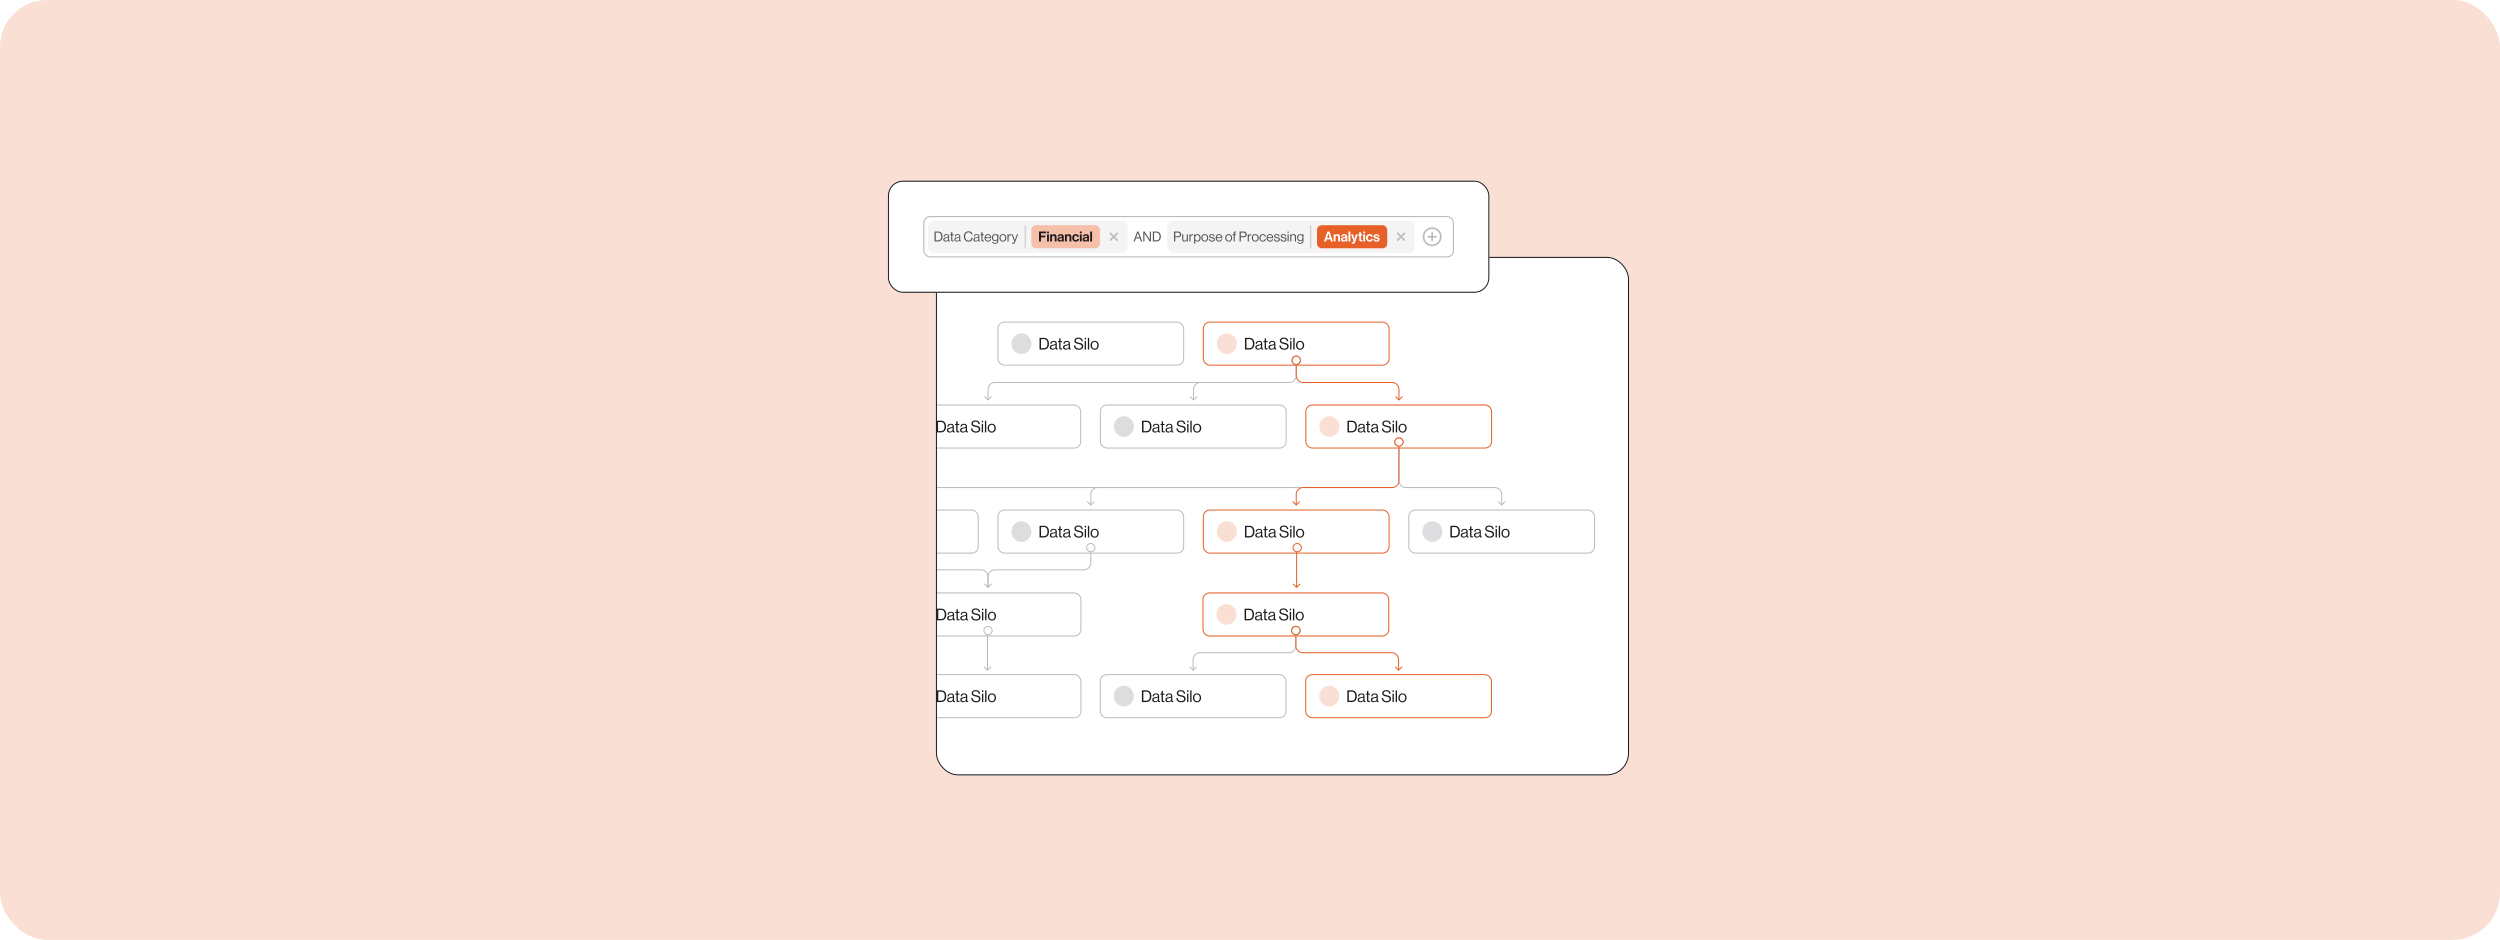
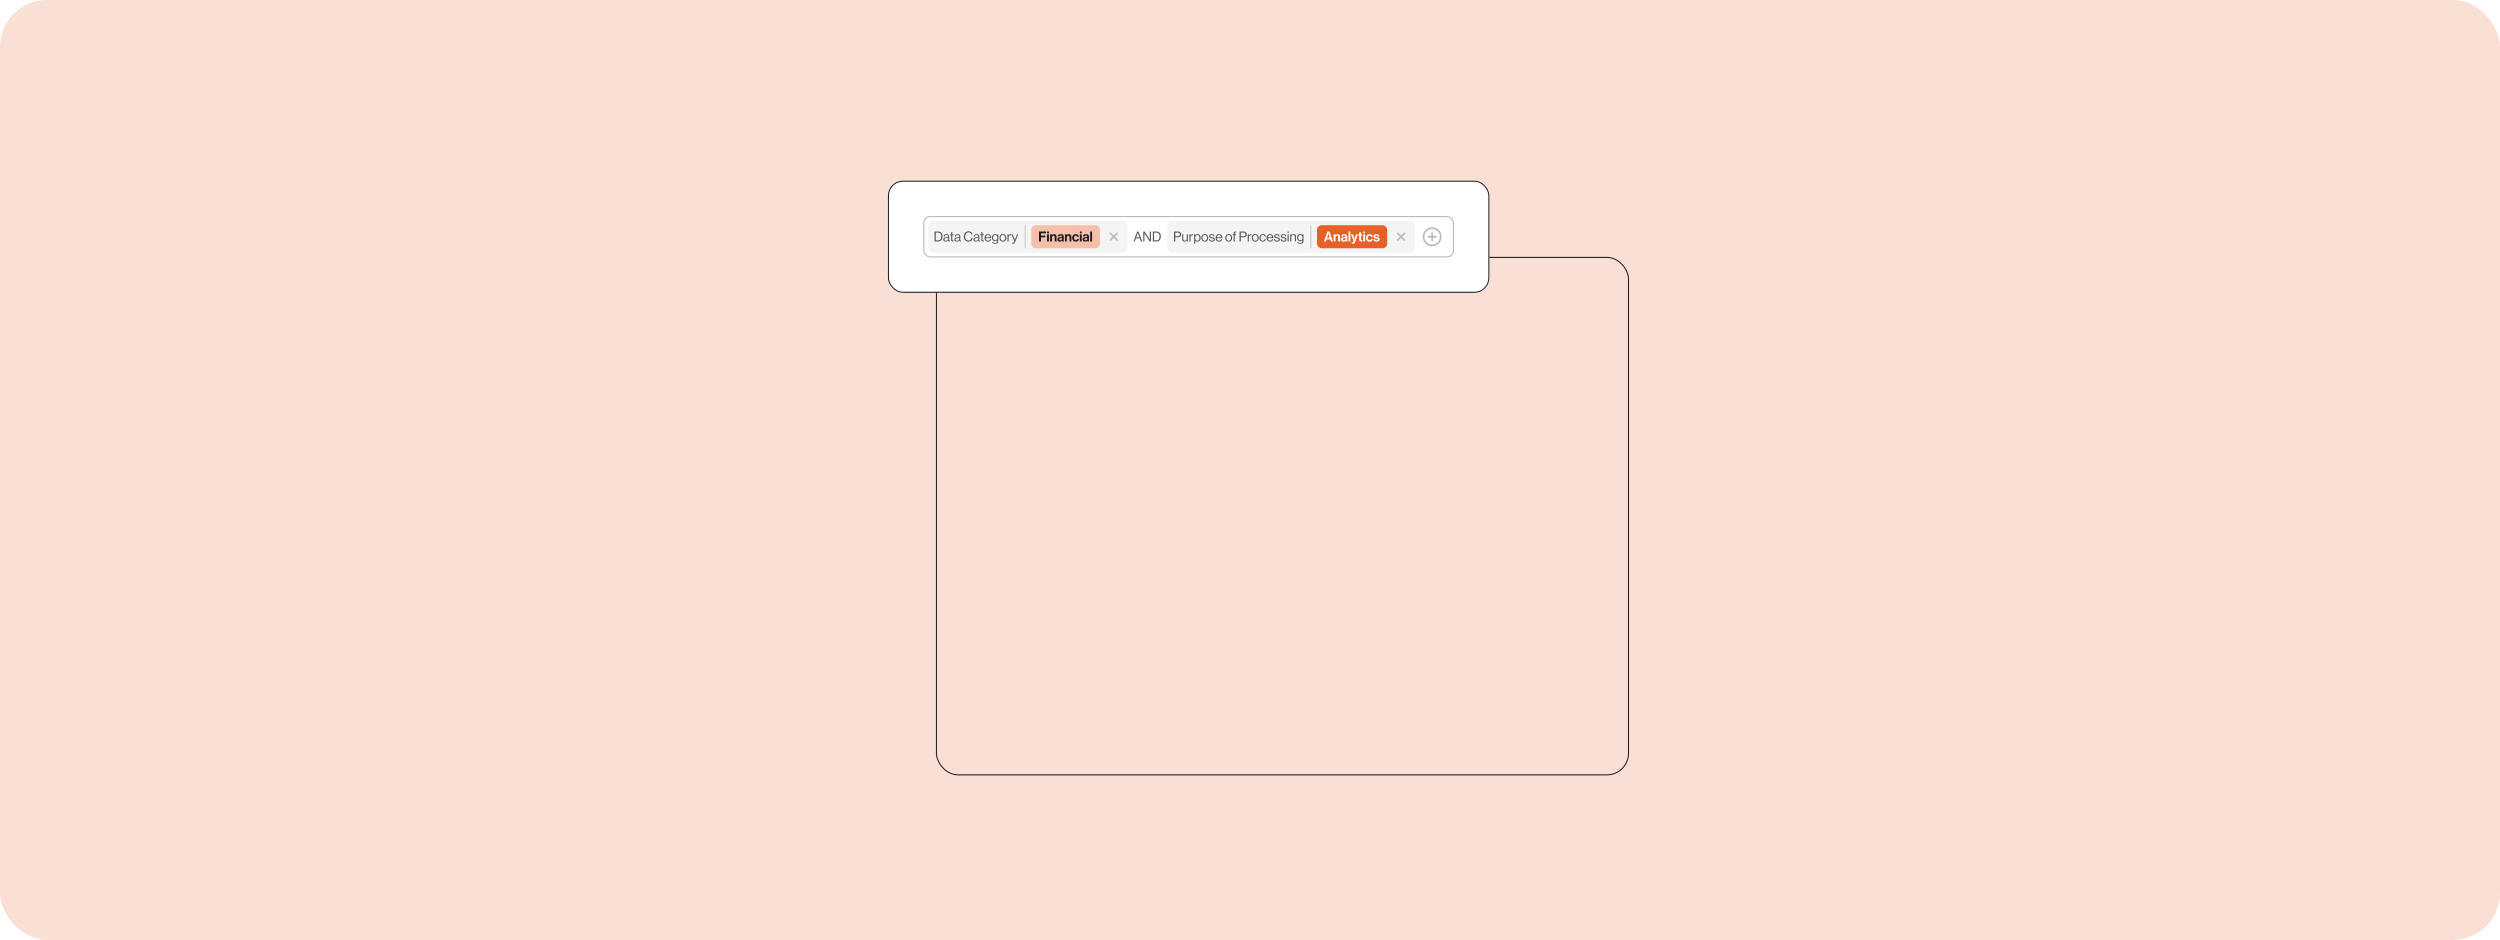
<svg xmlns="http://www.w3.org/2000/svg" width="3192" height="1200" fill="none">
  <rect width="3192" height="1200" rx="60" fill="#FADFD4" />
  <g clip-path="url(#a)">
    <rect x="1195" y="328" width="884.918" height="662" rx="28.23" fill="#fff" />
    <g filter="url(#b)">
      <rect x="1142.02" y="511.451" width="238.466" height="56.274" rx="8.942" fill="#fff" />
      <rect x="1142.67" y="512.101" width="237.166" height="54.974" rx="8.292" stroke="#BBBBC1" stroke-width="1.3" />
      <path d="M1195.83 547.088v-14.919h5.42c2.19 0 3.84.675 4.95 2.024 1.11 1.349 1.67 3.178 1.67 5.488 0 2.295-.58 4.103-1.73 5.425-1.16 1.321-2.83 1.982-5.03 1.982h-5.28Zm1.88-1.649h3.34c3.26 0 4.9-1.919 4.9-5.758 0-3.923-1.59-5.885-4.76-5.885h-3.48v11.643Zm20.4 1.753c-1.07 0-1.69-.535-1.86-1.606h-.02c-.89 1.14-2.08 1.711-3.59 1.711-1.07 0-1.94-.258-2.63-.772-.68-.515-1.02-1.259-1.02-2.233 0-.501.08-.932.23-1.294.17-.375.38-.674.63-.897.25-.237.59-.438 1.02-.605.44-.181.87-.313 1.27-.397.41-.097.92-.194 1.55-.292.4-.055.68-.097.85-.125.18-.042.41-.097.69-.167.28-.083.47-.174.58-.271.12-.097.22-.23.32-.397.09-.166.14-.361.14-.584 0-.612-.21-1.078-.64-1.398-.42-.334-1.01-.501-1.78-.501-1.74 0-2.63.793-2.69 2.379h-1.63c.03-1.099.41-1.982 1.13-2.65.74-.668 1.8-1.001 3.17-1.001 2.66 0 3.99 1.14 3.99 3.422v5.133c0 .473.07.806.23 1.001.16.195.47.244.92.146h.06v1.231c-.28.112-.59.167-.92.167Zm-5.09-1.189c1.04 0 1.85-.299 2.42-.897.57-.612.85-1.28.85-2.003v-1.837c-.51.32-1.33.585-2.46.793-.42.084-.74.153-.98.209-.23.042-.51.125-.81.25-.31.112-.54.237-.69.376a1.8 1.8 0 0 0-.4.563c-.11.223-.16.487-.16.793 0 1.169.74 1.753 2.23 1.753Zm6.36-8.326V536.3h1.57v-3.401h1.69v3.401h2.08v1.377h-2.08v7.011c0 .668.36 1.002 1.08 1.002.31 0 .61-.049.9-.146h.06v1.46c-.46.098-.91.146-1.35.146-1.59 0-2.38-.695-2.38-2.086v-7.387h-1.57Zm15.56 9.515c-1.07 0-1.69-.535-1.86-1.606h-.02c-.89 1.14-2.08 1.711-3.59 1.711-1.07 0-1.94-.258-2.63-.772-.68-.515-1.02-1.259-1.02-2.233 0-.501.08-.932.23-1.294.17-.375.38-.674.63-.897.25-.237.59-.438 1.02-.605a7.6 7.6 0 0 1 1.27-.397c.41-.097.92-.194 1.55-.292.4-.055.69-.097.85-.125.18-.042.41-.097.69-.167.28-.083.47-.174.59-.271.11-.097.21-.23.31-.397.1-.166.14-.361.14-.584 0-.612-.21-1.078-.64-1.398-.42-.334-1.01-.501-1.78-.501-1.73 0-2.63.793-2.69 2.379h-1.62c.02-1.099.4-1.982 1.12-2.65.74-.668 1.8-1.001 3.17-1.001 2.66 0 3.99 1.14 3.99 3.422v5.133c0 .473.08.806.23 1.001.17.195.47.244.92.146h.06v1.231c-.28.112-.59.167-.92.167Zm-5.09-1.189c1.04 0 1.85-.299 2.42-.897.57-.612.86-1.28.86-2.003v-1.837c-.52.32-1.34.585-2.47.793-.41.084-.74.153-.98.209-.23.042-.51.125-.81.25-.31.112-.54.237-.69.376-.15.139-.28.327-.4.563-.11.223-.16.487-.16.793 0 1.169.74 1.753 2.23 1.753Zm16.25 1.377c-2 0-3.54-.494-4.63-1.481-1.07-.988-1.65-2.275-1.73-3.861h1.84c.25 2.56 1.78 3.84 4.61 3.84 1.07 0 1.92-.237 2.56-.71.66-.487.98-1.182.98-2.086 0-.404-.07-.758-.23-1.064a2.401 2.401 0 0 0-.56-.752c-.21-.194-.53-.375-.96-.542-.43-.167-.83-.299-1.21-.397-.36-.097-.86-.215-1.5-.354-.77-.167-1.4-.334-1.9-.501-.5-.181-1-.424-1.5-.73s-.88-.696-1.13-1.169c-.24-.487-.35-1.071-.35-1.753 0-1.224.45-2.184 1.37-2.879.93-.71 2.17-1.064 3.7-1.064 3.35 0 5.23 1.551 5.65 4.653h-1.77c-.14-1.057-.54-1.85-1.19-2.379-.66-.542-1.54-.814-2.65-.814-1.03 0-1.85.209-2.46.626-.6.418-.9 1.009-.9 1.774 0 .334.06.633.19.897.14.251.31.466.52.647.22.167.51.32.85.459.37.139.72.257 1.07.355.35.083.77.174 1.27.271.7.139 1.27.271 1.71.396.45.112.94.286 1.48.522.55.237.96.508 1.25.814.31.306.57.709.78 1.21.22.487.33 1.057.33 1.711 0 1.363-.51 2.434-1.52 3.213-1 .765-2.33 1.148-3.97 1.148Zm7.39-.292V536.3h1.69v10.788h-1.69Zm0-12.833v-2.086h1.69v2.086h-1.69Zm4.06 12.833v-14.919h1.69v14.919h-1.69Zm12.44-1.336c-.95 1.086-2.21 1.628-3.78 1.628-1.57 0-2.84-.542-3.8-1.628-.94-1.085-1.42-2.434-1.42-4.047 0-1.614.48-2.963 1.42-4.048.96-1.085 2.23-1.628 3.8-1.628 1.57 0 2.83.543 3.78 1.628.94 1.085 1.42 2.434 1.42 4.048 0 1.613-.48 2.962-1.42 4.047Zm-6.37-.98c.61.793 1.48 1.189 2.59 1.189 1.11 0 1.97-.396 2.57-1.189.59-.807.89-1.829.89-3.067 0-1.252-.3-2.275-.91-3.068-.6-.807-1.45-1.21-2.55-1.21-1.11 0-1.98.403-2.59 1.21-.6.807-.89 1.829-.89 3.068 0 1.238.29 2.26.89 3.067Z" fill="#1C1C1E" />
    </g>
    <g filter="url(#c)">
      <rect x="1404.33" y="511.451" width="238.466" height="56.274" rx="8.942" fill="#fff" />
      <rect x="1404.98" y="512.101" width="237.166" height="54.974" rx="8.292" stroke="#BBBBC1" stroke-width="1.3" />
      <ellipse cx="1435.01" cy="539.588" rx="12.792" ry="13.233" fill="#DDDDE0" />
-       <path d="M1458.14 547.088v-14.919h5.43c2.18 0 3.83.675 4.94 2.024 1.11 1.349 1.67 3.178 1.67 5.488 0 2.295-.58 4.103-1.73 5.425-1.16 1.321-2.83 1.982-5.03 1.982h-5.28Zm1.88-1.649h3.34c3.27 0 4.9-1.919 4.9-5.758 0-3.923-1.59-5.885-4.76-5.885h-3.48v11.643Zm20.4 1.753c-1.07 0-1.69-.535-1.86-1.606h-.02c-.89 1.14-2.08 1.711-3.59 1.711-1.07 0-1.94-.258-2.62-.772-.69-.515-1.03-1.259-1.03-2.233 0-.501.08-.932.23-1.294.17-.375.38-.674.63-.897.25-.237.59-.438 1.02-.605a7.6 7.6 0 0 1 1.27-.397c.41-.097.92-.194 1.55-.292.4-.055.69-.097.85-.125.18-.042.41-.097.69-.167.28-.083.48-.174.59-.271.11-.097.21-.23.31-.397.1-.166.15-.361.15-.584 0-.612-.22-1.078-.65-1.398-.42-.334-1.01-.501-1.77-.501-1.74 0-2.64.793-2.7 2.379h-1.62c.02-1.099.4-1.982 1.12-2.65.74-.668 1.8-1.001 3.17-1.001 2.66 0 3.99 1.14 3.99 3.422v5.133c0 .473.08.806.23 1.001.17.195.47.244.92.146h.06v1.231a2.43 2.43 0 0 1-.92.167Zm-5.09-1.189c1.04 0 1.85-.299 2.42-.897.57-.612.86-1.28.86-2.003v-1.837c-.52.32-1.34.585-2.47.793-.41.084-.74.153-.98.209-.23.042-.5.125-.81.25-.31.112-.54.237-.69.376-.15.139-.28.327-.4.563-.11.223-.16.487-.16.793 0 1.169.74 1.753 2.23 1.753Zm6.36-8.326V536.3h1.57v-3.401h1.69v3.401h2.09v1.377h-2.09v7.011c0 .668.36 1.002 1.08 1.002.31 0 .61-.049.9-.146h.06v1.46c-.45.098-.91.146-1.35.146-1.59 0-2.38-.695-2.38-2.086v-7.387h-1.57Zm15.56 9.515c-1.07 0-1.69-.535-1.85-1.606h-.03c-.89 1.14-2.08 1.711-3.58 1.711-1.08 0-1.95-.258-2.63-.772-.68-.515-1.03-1.259-1.03-2.233 0-.501.08-.932.23-1.294.17-.375.38-.674.63-.897.25-.237.59-.438 1.02-.605.45-.181.87-.313 1.28-.397.4-.097.91-.194 1.54-.292.4-.055.69-.097.85-.125.19-.042.42-.097.69-.167.28-.083.48-.174.59-.271.11-.097.21-.23.31-.397.1-.166.15-.361.15-.584 0-.612-.22-1.078-.65-1.398-.42-.334-1.01-.501-1.77-.501-1.74 0-2.64.793-2.7 2.379h-1.62c.02-1.099.4-1.982 1.12-2.65.74-.668 1.8-1.001 3.18-1.001 2.65 0 3.98 1.14 3.98 3.422v5.133c0 .473.08.806.23 1.001.17.195.47.244.92.146h.06v1.231a2.43 2.43 0 0 1-.92.167Zm-5.09-1.189c1.04 0 1.85-.299 2.42-.897.57-.612.86-1.28.86-2.003v-1.837c-.52.32-1.34.585-2.46.793-.42.084-.75.153-.99.209-.23.042-.5.125-.81.25-.31.112-.53.237-.69.376-.15.139-.28.327-.39.563-.12.223-.17.487-.17.793 0 1.169.74 1.753 2.23 1.753Zm16.25 1.377c-2 0-3.54-.494-4.63-1.481-1.07-.988-1.65-2.275-1.73-3.861h1.84c.25 2.56 1.78 3.84 4.61 3.84 1.07 0 1.93-.237 2.56-.71.66-.487.99-1.182.99-2.086 0-.404-.08-.758-.23-1.064-.16-.307-.34-.557-.57-.752-.21-.194-.53-.375-.96-.542-.43-.167-.83-.299-1.21-.397-.36-.097-.86-.215-1.5-.354-.76-.167-1.4-.334-1.9-.501-.5-.181-1-.424-1.5-.73s-.88-.696-1.13-1.169c-.23-.487-.35-1.071-.35-1.753 0-1.224.46-2.184 1.37-2.879.94-.71 2.17-1.064 3.7-1.064 3.35 0 5.24 1.551 5.65 4.653h-1.77c-.14-1.057-.54-1.85-1.19-2.379-.65-.542-1.54-.814-2.65-.814-1.03 0-1.85.209-2.46.626-.6.418-.9 1.009-.9 1.774 0 .334.06.633.19.897.14.251.31.466.52.647.22.167.51.32.86.459.36.139.71.257 1.06.355.35.083.77.174 1.27.271.7.139 1.27.271 1.71.396.45.112.94.286 1.48.522.55.237.96.508 1.26.814.3.306.56.709.77 1.21.22.487.33 1.057.33 1.711 0 1.363-.51 2.434-1.52 3.213-1 .765-2.32 1.148-3.97 1.148Zm7.39-.292V536.3h1.69v10.788h-1.69Zm0-12.833v-2.086h1.69v2.086h-1.69Zm4.06 12.833v-14.919h1.69v14.919h-1.69Zm12.44-1.336c-.95 1.086-2.21 1.628-3.78 1.628-1.57 0-2.84-.542-3.8-1.628-.94-1.085-1.41-2.434-1.41-4.047 0-1.614.47-2.963 1.41-4.048.96-1.085 2.23-1.628 3.8-1.628 1.57 0 2.83.543 3.78 1.628.94 1.085 1.42 2.434 1.42 4.048 0 1.613-.48 2.962-1.42 4.047Zm-6.37-.98c.62.793 1.48 1.189 2.59 1.189 1.12 0 1.97-.396 2.57-1.189.6-.807.9-1.829.9-3.067 0-1.252-.31-2.275-.92-3.068-.6-.807-1.45-1.21-2.55-1.21-1.11 0-1.97.403-2.59 1.21-.59.807-.89 1.829-.89 3.068 0 1.238.3 2.26.89 3.067Z" fill="#1C1C1E" />
+       <path d="M1458.14 547.088v-14.919h5.43c2.18 0 3.83.675 4.94 2.024 1.11 1.349 1.67 3.178 1.67 5.488 0 2.295-.58 4.103-1.73 5.425-1.16 1.321-2.83 1.982-5.03 1.982h-5.28Zm1.88-1.649h3.34c3.27 0 4.9-1.919 4.9-5.758 0-3.923-1.59-5.885-4.76-5.885h-3.48v11.643Zm20.4 1.753c-1.07 0-1.69-.535-1.86-1.606h-.02c-.89 1.14-2.08 1.711-3.59 1.711-1.07 0-1.94-.258-2.62-.772-.69-.515-1.03-1.259-1.03-2.233 0-.501.08-.932.23-1.294.17-.375.38-.674.63-.897.25-.237.59-.438 1.02-.605a7.6 7.6 0 0 1 1.27-.397c.41-.097.92-.194 1.55-.292.4-.055.69-.097.85-.125.18-.042.41-.097.69-.167.28-.083.48-.174.59-.271.11-.097.21-.23.31-.397.1-.166.15-.361.15-.584 0-.612-.22-1.078-.65-1.398-.42-.334-1.01-.501-1.77-.501-1.74 0-2.64.793-2.7 2.379h-1.62c.02-1.099.4-1.982 1.12-2.65.74-.668 1.8-1.001 3.17-1.001 2.66 0 3.99 1.14 3.99 3.422v5.133c0 .473.08.806.23 1.001.17.195.47.244.92.146h.06v1.231a2.43 2.43 0 0 1-.92.167Zm-5.09-1.189c1.04 0 1.85-.299 2.42-.897.57-.612.86-1.28.86-2.003v-1.837c-.52.32-1.34.585-2.47.793-.41.084-.74.153-.98.209-.23.042-.5.125-.81.25-.31.112-.54.237-.69.376-.15.139-.28.327-.4.563-.11.223-.16.487-.16.793 0 1.169.74 1.753 2.23 1.753Zm6.36-8.326V536.3h1.57v-3.401h1.69v3.401h2.09v1.377h-2.09v7.011c0 .668.36 1.002 1.08 1.002.31 0 .61-.049.9-.146h.06v1.46c-.45.098-.91.146-1.35.146-1.59 0-2.38-.695-2.38-2.086v-7.387h-1.57Zm15.56 9.515c-1.07 0-1.69-.535-1.85-1.606h-.03c-.89 1.14-2.08 1.711-3.58 1.711-1.08 0-1.95-.258-2.63-.772-.68-.515-1.03-1.259-1.03-2.233 0-.501.08-.932.23-1.294.17-.375.38-.674.63-.897.25-.237.59-.438 1.02-.605.45-.181.87-.313 1.28-.397.4-.097.91-.194 1.54-.292.4-.055.69-.097.85-.125.19-.042.42-.097.69-.167.28-.083.48-.174.59-.271.11-.097.21-.23.31-.397.1-.166.15-.361.15-.584 0-.612-.22-1.078-.65-1.398-.42-.334-1.01-.501-1.77-.501-1.74 0-2.64.793-2.7 2.379h-1.62c.02-1.099.4-1.982 1.12-2.65.74-.668 1.8-1.001 3.18-1.001 2.65 0 3.98 1.14 3.98 3.422v5.133c0 .473.08.806.23 1.001.17.195.47.244.92.146h.06v1.231a2.43 2.43 0 0 1-.92.167m-5.09-1.189c1.04 0 1.85-.299 2.42-.897.57-.612.86-1.28.86-2.003v-1.837c-.52.32-1.34.585-2.46.793-.42.084-.75.153-.99.209-.23.042-.5.125-.81.25-.31.112-.53.237-.69.376-.15.139-.28.327-.39.563-.12.223-.17.487-.17.793 0 1.169.74 1.753 2.23 1.753Zm16.25 1.377c-2 0-3.54-.494-4.63-1.481-1.07-.988-1.65-2.275-1.73-3.861h1.84c.25 2.56 1.78 3.84 4.61 3.84 1.07 0 1.93-.237 2.56-.71.66-.487.99-1.182.99-2.086 0-.404-.08-.758-.23-1.064-.16-.307-.34-.557-.57-.752-.21-.194-.53-.375-.96-.542-.43-.167-.83-.299-1.21-.397-.36-.097-.86-.215-1.5-.354-.76-.167-1.4-.334-1.9-.501-.5-.181-1-.424-1.5-.73s-.88-.696-1.13-1.169c-.23-.487-.35-1.071-.35-1.753 0-1.224.46-2.184 1.37-2.879.94-.71 2.17-1.064 3.7-1.064 3.35 0 5.24 1.551 5.65 4.653h-1.77c-.14-1.057-.54-1.85-1.19-2.379-.65-.542-1.54-.814-2.65-.814-1.03 0-1.85.209-2.46.626-.6.418-.9 1.009-.9 1.774 0 .334.06.633.19.897.14.251.31.466.52.647.22.167.51.32.86.459.36.139.71.257 1.06.355.35.083.77.174 1.27.271.7.139 1.27.271 1.71.396.45.112.94.286 1.48.522.55.237.96.508 1.26.814.3.306.56.709.77 1.21.22.487.33 1.057.33 1.711 0 1.363-.51 2.434-1.52 3.213-1 .765-2.32 1.148-3.97 1.148Zm7.39-.292V536.3h1.69v10.788h-1.69Zm0-12.833v-2.086h1.69v2.086h-1.69Zm4.06 12.833v-14.919h1.69v14.919h-1.69Zm12.44-1.336c-.95 1.086-2.21 1.628-3.78 1.628-1.57 0-2.84-.542-3.8-1.628-.94-1.085-1.41-2.434-1.41-4.047 0-1.614.47-2.963 1.41-4.048.96-1.085 2.23-1.628 3.8-1.628 1.57 0 2.83.543 3.78 1.628.94 1.085 1.42 2.434 1.42 4.048 0 1.613-.48 2.962-1.42 4.047Zm-6.37-.98c.62.793 1.48 1.189 2.59 1.189 1.12 0 1.97-.396 2.57-1.189.6-.807.9-1.829.9-3.067 0-1.252-.31-2.275-.92-3.068-.6-.807-1.45-1.21-2.55-1.21-1.11 0-1.97.403-2.59 1.21-.59.807-.89 1.829-.89 3.068 0 1.238.3 2.26.89 3.067Z" fill="#1C1C1E" />
    </g>
    <g filter="url(#d)">
      <rect x="1666.64" y="511.451" width="238.466" height="56.274" rx="8.942" fill="#fff" />
      <rect x="1667.29" y="512.101" width="237.166" height="54.974" rx="8.292" stroke="#E66027" stroke-width="1.3" />
      <ellipse cx="1697.32" cy="539.588" rx="12.792" ry="13.233" fill="#FADFD4" />
      <path d="M1720.45 547.088v-14.919h5.43c2.18 0 3.83.675 4.94 2.024 1.12 1.349 1.67 3.178 1.67 5.488 0 2.295-.57 4.103-1.73 5.425-1.15 1.321-2.83 1.982-5.03 1.982h-5.28Zm1.88-1.649h3.34c3.27 0 4.9-1.919 4.9-5.758 0-3.923-1.58-5.885-4.75-5.885h-3.49v11.643Zm20.4 1.753c-1.07 0-1.69-.535-1.85-1.606h-.02c-.89 1.14-2.09 1.711-3.59 1.711-1.07 0-1.95-.258-2.63-.772-.68-.515-1.02-1.259-1.02-2.233 0-.501.07-.932.23-1.294.16-.375.37-.674.62-.897.25-.237.59-.438 1.02-.605.45-.181.87-.313 1.28-.397.4-.097.91-.194 1.54-.292.4-.055.69-.097.86-.125.18-.042.41-.097.68-.167.28-.083.48-.174.59-.271.11-.097.21-.23.31-.397.1-.166.15-.361.15-.584 0-.612-.22-1.078-.65-1.398-.42-.334-1.01-.501-1.77-.501-1.74 0-2.64.793-2.69 2.379h-1.63c.03-1.099.4-1.982 1.13-2.65.73-.668 1.79-1.001 3.17-1.001 2.65 0 3.98 1.14 3.98 3.422v5.133c0 .473.08.806.23 1.001.17.195.47.244.92.146h.06v1.231a2.43 2.43 0 0 1-.92.167Zm-5.09-1.189c1.05 0 1.85-.299 2.42-.897.57-.612.86-1.28.86-2.003v-1.837c-.52.32-1.34.585-2.46.793-.42.084-.75.153-.98.209-.24.042-.51.125-.82.25-.3.112-.53.237-.69.376-.15.139-.28.327-.39.563-.11.223-.17.487-.17.793 0 1.169.74 1.753 2.23 1.753Zm6.37-8.326V536.3h1.56v-3.401h1.69v3.401h2.09v1.377h-2.09v7.011c0 .668.36 1.002 1.09 1.002.3 0 .6-.049.89-.146h.07v1.46c-.46.098-.91.146-1.36.146-1.59 0-2.38-.695-2.38-2.086v-7.387h-1.56Zm15.56 9.515c-1.08 0-1.69-.535-1.86-1.606h-.02c-.89 1.14-2.09 1.711-3.59 1.711-1.07 0-1.95-.258-2.63-.772-.68-.515-1.02-1.259-1.02-2.233 0-.501.07-.932.23-1.294.16-.375.37-.674.62-.897.25-.237.59-.438 1.02-.605.45-.181.87-.313 1.28-.397.4-.097.92-.194 1.54-.292.41-.055.69-.097.86-.125.18-.042.41-.097.69-.167.27-.083.47-.174.58-.271.11-.097.22-.23.31-.397.1-.166.15-.361.15-.584 0-.612-.22-1.078-.65-1.398-.41-.334-1.01-.501-1.77-.501-1.74 0-2.64.793-2.69 2.379h-1.63c.03-1.099.4-1.982 1.13-2.65.73-.668 1.79-1.001 3.17-1.001 2.65 0 3.98 1.14 3.98 3.422v5.133c0 .473.08.806.23 1.001.17.195.48.244.92.146h.06v1.231c-.27.112-.58.167-.91.167Zm-5.1-1.189c1.05 0 1.85-.299 2.42-.897.57-.612.86-1.28.86-2.003v-1.837c-.51.32-1.34.585-2.46.793-.42.084-.75.153-.98.209-.24.042-.51.125-.82.25-.3.112-.53.237-.69.376-.15.139-.28.327-.39.563-.11.223-.17.487-.17.793 0 1.169.75 1.753 2.23 1.753Zm16.26 1.377c-2.01 0-3.55-.494-4.63-1.481-1.08-.988-1.65-2.275-1.74-3.861h1.84c.25 2.56 1.79 3.84 4.61 3.84 1.07 0 1.93-.237 2.57-.71.65-.487.98-1.182.98-2.086a2.388 2.388 0 0 0-.79-1.816c-.21-.194-.53-.375-.96-.542-.44-.167-.84-.299-1.21-.397a38 38 0 0 0-1.51-.354c-.76-.167-1.4-.334-1.9-.501-.5-.181-1-.424-1.5-.73s-.87-.696-1.13-1.169c-.23-.487-.35-1.071-.35-1.753 0-1.224.46-2.184 1.38-2.879.93-.71 2.16-1.064 3.69-1.064 3.35 0 5.24 1.551 5.66 4.653h-1.78c-.14-1.057-.53-1.85-1.19-2.379-.65-.542-1.53-.814-2.65-.814-1.03 0-1.85.209-2.46.626-.6.418-.9 1.009-.9 1.774 0 .334.07.633.19.897.14.251.31.466.52.647.22.167.51.32.86.459.36.139.71.257 1.06.355.35.083.77.174 1.27.271.7.139 1.27.271 1.72.396.44.112.93.286 1.48.522.54.237.96.508 1.25.814.31.306.56.709.77 1.21.22.487.34 1.057.34 1.711 0 1.363-.51 2.434-1.53 3.213-1 .765-2.32 1.148-3.96 1.148Zm7.38-.292V536.3h1.69v10.788h-1.69Zm0-12.833v-2.086h1.69v2.086h-1.69Zm4.06 12.833v-14.919h1.69v14.919h-1.69Zm12.44-1.336c-.94 1.086-2.2 1.628-3.78 1.628-1.57 0-2.83-.542-3.79-1.628-.95-1.085-1.42-2.434-1.42-4.047 0-1.614.47-2.963 1.42-4.048.96-1.085 2.22-1.628 3.79-1.628 1.58 0 2.84.543 3.78 1.628.95 1.085 1.42 2.434 1.42 4.048 0 1.613-.47 2.962-1.42 4.047Zm-6.36-.98c.61.793 1.47 1.189 2.58 1.189 1.12 0 1.97-.396 2.57-1.189.6-.807.9-1.829.9-3.067 0-1.252-.31-2.275-.92-3.068-.6-.807-1.45-1.21-2.55-1.21-1.11 0-1.97.403-2.58 1.21-.6.807-.9 1.829-.9 3.068 0 1.238.3 2.26.9 3.067Z" fill="#1C1C1E" />
    </g>
    <g filter="url(#e)">
      <rect x="1273.47" y="405.632" width="238.466" height="56.274" rx="8.942" fill="#fff" />
      <rect x="1274.12" y="406.282" width="237.166" height="54.974" rx="8.292" stroke="#BBBBC1" stroke-width="1.3" />
      <ellipse cx="1304.14" cy="433.769" rx="12.792" ry="13.233" fill="#DDDDE0" />
      <path d="M1327.28 441.269V426.35h5.42c2.18 0 3.83.674 4.95 2.024 1.11 1.349 1.66 3.178 1.66 5.487 0 2.295-.57 4.104-1.73 5.425-1.15 1.322-2.83 1.983-5.03 1.983h-5.27Zm1.87-1.649h3.34c3.27 0 4.91-1.919 4.91-5.759 0-3.923-1.59-5.884-4.76-5.884h-3.49v11.643Zm20.41 1.753c-1.07 0-1.69-.536-1.86-1.607h-.02c-.89 1.141-2.09 1.711-3.59 1.711-1.07 0-1.95-.257-2.63-.772-.68-.515-1.02-1.259-1.02-2.232 0-.501.07-.932.23-1.294.16-.376.37-.675.62-.897.25-.237.59-.439 1.03-.605.44-.181.87-.313 1.27-.397.4-.097.92-.195 1.54-.292.41-.056.69-.097.86-.125.18-.042.41-.098.69-.167.28-.084.47-.174.58-.271.11-.098.22-.23.31-.397.1-.167.15-.362.15-.584 0-.612-.22-1.078-.65-1.398-.41-.334-1.01-.501-1.77-.501-1.74 0-2.64.793-2.69 2.379h-1.63c.03-1.099.4-1.982 1.13-2.65.73-.668 1.79-1.002 3.17-1.002 2.66 0 3.98 1.141 3.98 3.422v5.133c0 .473.08.807.23 1.002.17.195.48.243.92.146h.06v1.231c-.27.111-.58.167-.91.167Zm-5.09-1.189c1.04 0 1.85-.3 2.42-.898.57-.612.85-1.279.85-2.003v-1.836c-.51.32-1.33.584-2.46.793-.42.083-.75.153-.98.209-.24.041-.51.125-.82.25-.3.111-.53.236-.68.376-.16.139-.29.326-.4.563a1.77 1.77 0 0 0-.17.793c0 1.168.75 1.753 2.24 1.753Zm6.36-8.326v-1.377h1.56v-3.401h1.69v3.401h2.09v1.377h-2.09v7.011c0 .668.37 1.002 1.09 1.002.31 0 .6-.049.9-.147h.06v1.461c-.46.097-.91.146-1.36.146-1.58 0-2.38-.695-2.38-2.086v-7.387h-1.56Zm15.56 9.515c-1.07 0-1.69-.536-1.86-1.607h-.02c-.89 1.141-2.09 1.711-3.59 1.711-1.07 0-1.95-.257-2.63-.772-.68-.515-1.02-1.259-1.02-2.232 0-.501.08-.932.23-1.294.17-.376.37-.675.62-.897.26-.237.6-.439 1.03-.605.44-.181.87-.313 1.27-.397.4-.097.92-.195 1.54-.292.41-.056.69-.097.86-.125.18-.042.41-.098.69-.167.28-.084.47-.174.58-.271.11-.098.22-.23.32-.397.09-.167.14-.362.14-.584 0-.612-.21-1.078-.65-1.398-.41-.334-1-.501-1.77-.501-1.74 0-2.63.793-2.69 2.379h-1.63c.03-1.099.41-1.982 1.13-2.65.74-.668 1.79-1.002 3.17-1.002 2.66 0 3.99 1.141 3.99 3.422v5.133c0 .473.07.807.23 1.002.16.195.47.243.91.146h.07v1.231c-.28.111-.59.167-.92.167Zm-5.09-1.189c1.04 0 1.85-.3 2.42-.898.57-.612.85-1.279.85-2.003v-1.836c-.51.32-1.33.584-2.46.793-.42.083-.74.153-.98.209a3.82 3.82 0 0 0-.81.25c-.31.111-.54.236-.69.376-.16.139-.29.326-.4.563a1.77 1.77 0 0 0-.17.793c0 1.168.75 1.753 2.24 1.753Zm16.25 1.377c-2 0-3.55-.494-4.63-1.482-1.07-.987-1.65-2.274-1.73-3.86h1.83c.25 2.56 1.79 3.839 4.61 3.839 1.07 0 1.93-.236 2.57-.709.65-.487.98-1.182.98-2.087a2.39 2.39 0 0 0-.79-1.815c-.21-.195-.53-.376-.96-.543a11.5 11.5 0 0 0-1.21-.396c-.36-.097-.87-.216-1.5-.355-.77-.167-1.4-.334-1.9-.5a8.355 8.355 0 0 1-1.51-.731c-.5-.306-.87-.695-1.12-1.168-.24-.487-.36-1.071-.36-1.753 0-1.224.46-2.184 1.38-2.879.93-.71 2.16-1.065 3.69-1.065 3.36 0 5.24 1.551 5.66 4.653h-1.78c-.14-1.057-.53-1.85-1.19-2.378-.65-.543-1.53-.814-2.65-.814-1.02 0-1.85.209-2.46.626-.6.417-.89 1.009-.89 1.774 0 .333.06.633.18.897.14.25.32.466.52.647.23.167.51.32.86.459.36.139.72.257 1.06.354.35.084.78.174 1.28.272a25.1 25.1 0 0 1 1.71.396c.44.111.94.285 1.48.522.54.236.96.507 1.25.814.31.306.56.709.77 1.21.23.487.34 1.057.34 1.711 0 1.363-.51 2.434-1.53 3.213-1 .765-2.32 1.148-3.96 1.148Zm7.39-.292v-10.788h1.69v10.788h-1.69Zm0-12.833v-2.086h1.69v2.086h-1.69Zm4.05 12.833V426.35h1.69v14.919h-1.69Zm12.44-1.336c-.94 1.085-2.2 1.628-3.77 1.628-1.57 0-2.84-.543-3.8-1.628-.95-1.085-1.42-2.434-1.42-4.048 0-1.613.47-2.963 1.42-4.048.96-1.085 2.23-1.627 3.8-1.627 1.57 0 2.83.542 3.77 1.627.95 1.085 1.42 2.435 1.42 4.048 0 1.614-.47 2.963-1.42 4.048Zm-6.36-.981c.61.793 1.47 1.19 2.59 1.19 1.11 0 1.97-.397 2.56-1.19.6-.806.9-1.829.9-3.067 0-1.252-.31-2.274-.92-3.067-.6-.807-1.44-1.21-2.54-1.21-1.12 0-1.98.403-2.59 1.21-.6.807-.9 1.829-.9 3.067 0 1.238.3 2.261.9 3.067Z" fill="#1C1C1E" />
    </g>
    <g filter="url(#f)">
      <rect x="1535.78" y="405.632" width="238.466" height="56.274" rx="8.942" fill="#fff" />
      <rect x="1536.43" y="406.282" width="237.166" height="54.974" rx="8.292" stroke="#E66027" stroke-width="1.3" />
      <ellipse cx="1566.46" cy="433.769" rx="12.792" ry="13.233" fill="#FADFD4" />
      <path d="M1589.59 441.269V426.35h5.42c2.19 0 3.84.674 4.95 2.024 1.11 1.349 1.67 3.178 1.67 5.487 0 2.295-.58 4.104-1.73 5.425-1.16 1.322-2.84 1.983-5.03 1.983h-5.28Zm1.88-1.649h3.33c3.27 0 4.91-1.919 4.91-5.759 0-3.923-1.59-5.884-4.76-5.884h-3.48v11.643Zm20.4 1.753c-1.07 0-1.69-.536-1.86-1.607h-.02c-.89 1.141-2.09 1.711-3.59 1.711-1.07 0-1.95-.257-2.63-.772-.68-.515-1.02-1.259-1.02-2.232 0-.501.08-.932.23-1.294.17-.376.38-.675.63-.897.25-.237.59-.439 1.02-.605.44-.181.87-.313 1.27-.397.4-.097.92-.195 1.55-.292.4-.056.68-.097.85-.125.18-.042.41-.098.69-.167.28-.084.47-.174.58-.271.12-.098.22-.23.32-.397.09-.167.14-.362.14-.584 0-.612-.21-1.078-.64-1.398-.42-.334-1.01-.501-1.78-.501-1.74 0-2.63.793-2.69 2.379h-1.63c.03-1.099.41-1.982 1.13-2.65.74-.668 1.79-1.002 3.17-1.002 2.66 0 3.99 1.141 3.99 3.422v5.133c0 .473.07.807.23 1.002.16.195.47.243.91.146h.07v1.231c-.28.111-.59.167-.92.167Zm-5.09-1.189c1.04 0 1.85-.3 2.42-.898.57-.612.85-1.279.85-2.003v-1.836c-.51.32-1.33.584-2.46.793-.42.083-.74.153-.98.209a3.82 3.82 0 0 0-.81.25c-.31.111-.54.236-.69.376a1.79 1.79 0 0 0-.4.563c-.11.222-.16.487-.16.793 0 1.168.74 1.753 2.23 1.753Zm6.36-8.326v-1.377h1.57v-3.401h1.69v3.401h2.08v1.377h-2.08v7.011c0 .668.36 1.002 1.08 1.002.31 0 .61-.049.9-.147h.06v1.461c-.46.097-.91.146-1.35.146-1.59 0-2.38-.695-2.38-2.086v-7.387h-1.57Zm15.56 9.515c-1.07 0-1.69-.536-1.86-1.607h-.02c-.89 1.141-2.08 1.711-3.59 1.711-1.07 0-1.94-.257-2.63-.772-.68-.515-1.02-1.259-1.02-2.232 0-.501.08-.932.23-1.294.17-.376.38-.675.63-.897.25-.237.59-.439 1.02-.605.44-.181.87-.313 1.27-.397.41-.097.92-.195 1.55-.292.4-.056.69-.097.85-.125.18-.042.41-.098.69-.167.28-.084.47-.174.58-.271.12-.098.22-.23.32-.397s.14-.362.14-.584c0-.612-.21-1.078-.64-1.398-.42-.334-1.01-.501-1.78-.501-1.74 0-2.63.793-2.69 2.379h-1.63c.03-1.099.41-1.982 1.13-2.65.74-.668 1.8-1.002 3.17-1.002 2.66 0 3.99 1.141 3.99 3.422v5.133c0 .473.07.807.23 1.002.16.195.47.243.92.146h.06v1.231c-.28.111-.59.167-.92.167Zm-5.09-1.189c1.04 0 1.85-.3 2.42-.898.57-.612.85-1.279.85-2.003v-1.836c-.51.32-1.33.584-2.46.793-.41.083-.74.153-.98.209-.23.041-.51.125-.81.25-.31.111-.54.236-.69.376a1.79 1.79 0 0 0-.4.563c-.11.222-.16.487-.16.793 0 1.168.74 1.753 2.23 1.753Zm16.25 1.377c-2 0-3.54-.494-4.63-1.482-1.07-.987-1.65-2.274-1.73-3.86h1.83c.25 2.56 1.79 3.839 4.62 3.839 1.07 0 1.92-.236 2.56-.709.66-.487.98-1.182.98-2.087 0-.403-.07-.758-.23-1.064a2.408 2.408 0 0 0-.56-.751c-.21-.195-.53-.376-.96-.543-.43-.166-.83-.299-1.21-.396-.36-.097-.86-.216-1.5-.355-.77-.167-1.4-.334-1.9-.5-.5-.181-1-.425-1.5-.731s-.88-.695-1.13-1.168c-.24-.487-.36-1.071-.36-1.753 0-1.224.46-2.184 1.38-2.879.93-.71 2.17-1.065 3.7-1.065 3.35 0 5.23 1.551 5.65 4.653h-1.77c-.14-1.057-.54-1.85-1.19-2.378-.66-.543-1.54-.814-2.65-.814-1.03 0-1.85.209-2.47.626-.59.417-.89 1.009-.89 1.774 0 .333.06.633.19.897.13.25.31.466.52.647.22.167.5.32.85.459.36.139.72.257 1.07.354.34.084.77.174 1.27.272.7.139 1.27.271 1.71.396.45.111.94.285 1.48.522.54.236.96.507 1.25.814.31.306.57.709.78 1.21.22.487.33 1.057.33 1.711 0 1.363-.51 2.434-1.52 3.213-1 .765-2.33 1.148-3.97 1.148Zm7.39-.292v-10.788h1.69v10.788h-1.69Zm0-12.833v-2.086h1.69v2.086h-1.69Zm4.05 12.833V426.35h1.69v14.919h-1.69Zm12.45-1.336c-.95 1.085-2.21 1.628-3.78 1.628-1.57 0-2.84-.543-3.8-1.628-.94-1.085-1.42-2.434-1.42-4.048 0-1.613.48-2.963 1.42-4.048.96-1.085 2.23-1.627 3.8-1.627 1.57 0 2.83.542 3.78 1.627.94 1.085 1.42 2.435 1.42 4.048 0 1.614-.48 2.963-1.42 4.048Zm-6.37-.981c.61.793 1.48 1.19 2.59 1.19 1.11 0 1.97-.397 2.57-1.19.59-.806.89-1.829.89-3.067 0-1.252-.3-2.274-.91-3.067-.6-.807-1.45-1.21-2.55-1.21-1.11 0-1.98.403-2.59 1.21-.6.807-.9 1.829-.9 3.067 0 1.238.3 2.261.9 3.067Z" fill="#1C1C1E" />
    </g>
    <g filter="url(#g)">
      <rect x="1011.17" y="645.589" width="238.466" height="56.274" rx="8.942" fill="#fff" />
      <rect x="1011.82" y="646.239" width="237.166" height="54.974" rx="8.292" stroke="#BBBBC1" stroke-width="1.3" />
    </g>
    <g filter="url(#h)">
      <rect x="1273.48" y="645.589" width="238.466" height="56.274" rx="8.942" fill="#fff" />
      <rect x="1274.13" y="646.239" width="237.166" height="54.974" rx="8.292" stroke="#BBBBC1" stroke-width="1.3" />
      <ellipse cx="1304.15" cy="673.726" rx="12.792" ry="13.233" fill="#DDDDE0" />
      <path d="M1327.29 681.226v-14.919h5.42c2.19 0 3.83.674 4.95 2.024 1.11 1.349 1.67 3.178 1.67 5.487 0 2.295-.58 4.104-1.74 5.425-1.15 1.322-2.83 1.983-5.02 1.983h-5.28Zm1.88-1.649h3.33c3.27 0 4.91-1.919 4.91-5.759 0-3.923-1.59-5.884-4.76-5.884h-3.48v11.643Zm20.4 1.753c-1.07 0-1.69-.536-1.86-1.607h-.02c-.89 1.141-2.09 1.711-3.59 1.711-1.07 0-1.95-.257-2.63-.772-.68-.514-1.02-1.259-1.02-2.232 0-.501.08-.932.23-1.294.17-.376.37-.675.63-.897.25-.237.59-.439 1.02-.605.44-.181.87-.313 1.27-.397.4-.097.92-.195 1.54-.292.41-.056.69-.097.86-.125.18-.042.41-.098.69-.167.28-.084.47-.174.58-.271.11-.098.22-.23.32-.397.09-.167.14-.362.14-.584 0-.612-.21-1.078-.64-1.398-.42-.334-1.01-.501-1.78-.501-1.74 0-2.63.793-2.69 2.379h-1.63c.03-1.099.41-1.982 1.13-2.65.74-.668 1.79-1.002 3.17-1.002 2.66 0 3.99 1.141 3.99 3.422v5.133c0 .473.07.807.23 1.002.16.195.47.243.91.146h.07v1.231c-.28.111-.59.167-.92.167Zm-5.09-1.189c1.04 0 1.85-.3 2.42-.898.57-.612.85-1.279.85-2.003v-1.836c-.51.32-1.33.584-2.46.793-.42.083-.74.153-.98.209a3.82 3.82 0 0 0-.81.25c-.31.111-.54.236-.69.376-.16.139-.29.326-.4.563-.11.223-.17.487-.17.793 0 1.168.75 1.753 2.24 1.753Zm6.36-8.326v-1.377h1.57v-3.401h1.69v3.401h2.08v1.377h-2.08v7.011c0 .668.36 1.002 1.08 1.002.31 0 .61-.049.9-.146h.06v1.46c-.46.097-.91.146-1.36.146-1.58 0-2.37-.695-2.37-2.086v-7.387h-1.57Zm15.56 9.515c-1.07 0-1.69-.536-1.86-1.607h-.02c-.89 1.141-2.09 1.711-3.59 1.711-1.07 0-1.94-.257-2.63-.772-.68-.514-1.02-1.259-1.02-2.232 0-.501.08-.932.23-1.294.17-.376.38-.675.63-.897.25-.237.59-.439 1.02-.605.44-.181.87-.313 1.27-.397.41-.097.92-.195 1.55-.292.4-.056.68-.097.85-.125.18-.042.41-.098.69-.167.28-.084.47-.174.58-.271.12-.098.22-.23.32-.397.09-.167.14-.362.14-.584 0-.612-.21-1.078-.64-1.398-.42-.334-1.01-.501-1.78-.501-1.74 0-2.63.793-2.69 2.379h-1.63c.03-1.099.41-1.982 1.13-2.65.74-.668 1.79-1.002 3.17-1.002 2.66 0 3.99 1.141 3.99 3.422v5.133c0 .473.07.807.23 1.002.16.195.47.243.91.146h.07v1.231c-.28.111-.59.167-.92.167Zm-5.09-1.189c1.04 0 1.85-.3 2.42-.898.57-.612.85-1.279.85-2.003v-1.836c-.51.32-1.33.584-2.46.793-.42.083-.74.153-.98.209a3.82 3.82 0 0 0-.81.25c-.31.111-.54.236-.69.376a1.79 1.79 0 0 0-.4.563c-.11.223-.16.487-.16.793 0 1.168.74 1.753 2.23 1.753Zm16.25 1.377c-2 0-3.55-.494-4.63-1.482-1.07-.987-1.65-2.274-1.73-3.86h1.83c.25 2.56 1.79 3.839 4.61 3.839 1.08 0 1.93-.236 2.57-.709.66-.487.98-1.182.98-2.087 0-.403-.07-.758-.23-1.064a2.408 2.408 0 0 0-.56-.751c-.21-.195-.53-.376-.96-.542-.43-.167-.84-.3-1.21-.397-.36-.097-.86-.216-1.5-.355-.77-.167-1.4-.333-1.9-.5-.5-.181-1-.425-1.5-.731a2.96 2.96 0 0 1-1.13-1.168c-.24-.487-.36-1.071-.36-1.753 0-1.224.46-2.184 1.38-2.879.93-.71 2.16-1.065 3.69-1.065 3.36 0 5.24 1.551 5.66 4.654h-1.77c-.14-1.058-.54-1.851-1.19-2.379-.66-.543-1.54-.814-2.65-.814-1.03 0-1.85.209-2.47.626-.59.417-.89 1.009-.89 1.774 0 .333.06.633.18.897.14.25.32.466.53.647.22.167.5.32.85.459.36.139.72.257 1.07.354.34.084.77.174 1.27.272a25.1 25.1 0 0 1 1.71.396c.44.111.94.285 1.48.522.54.236.96.508 1.25.814.31.306.57.709.78 1.21.22.487.33 1.057.33 1.711 0 1.363-.51 2.434-1.52 3.213-1.01.765-2.33 1.148-3.97 1.148Zm7.39-.292v-10.788h1.69v10.788h-1.69Zm0-12.833v-2.086h1.69v2.086h-1.69Zm4.05 12.833v-14.919h1.69v14.919H1389Zm12.45-1.336c-.95 1.085-2.21 1.628-3.78 1.628-1.57 0-2.84-.543-3.8-1.628-.94-1.085-1.42-2.434-1.42-4.048 0-1.613.48-2.963 1.42-4.048.96-1.085 2.23-1.627 3.8-1.627 1.57 0 2.83.542 3.78 1.627.94 1.085 1.41 2.435 1.41 4.048 0 1.614-.47 2.963-1.41 4.048Zm-6.37-.981c.61.793 1.48 1.19 2.59 1.19 1.11 0 1.97-.397 2.57-1.19.59-.806.89-1.829.89-3.067 0-1.252-.3-2.274-.92-3.067-.59-.807-1.44-1.21-2.54-1.21-1.11 0-1.98.403-2.59 1.21-.6.807-.9 1.829-.9 3.067 0 1.238.3 2.261.9 3.067Z" fill="#1C1C1E" />
    </g>
    <g filter="url(#i)">
-       <rect x="1535.79" y="645.589" width="238.466" height="56.274" rx="8.942" fill="#fff" />
      <rect x="1536.44" y="646.239" width="237.166" height="54.974" rx="8.292" stroke="#E66027" stroke-width="1.3" />
      <ellipse cx="1566.47" cy="673.726" rx="12.792" ry="13.233" fill="#FADFD4" />
      <path d="M1589.6 681.226v-14.919h5.42c2.19 0 3.84.674 4.95 2.024 1.11 1.349 1.67 3.178 1.67 5.487 0 2.295-.58 4.104-1.73 5.425-1.16 1.322-2.83 1.983-5.03 1.983h-5.28Zm1.88-1.649h3.34c3.27 0 4.9-1.919 4.9-5.759 0-3.923-1.59-5.884-4.76-5.884h-3.48v11.643Zm20.4 1.753c-1.07 0-1.69-.536-1.86-1.607h-.02c-.89 1.141-2.08 1.711-3.59 1.711-1.07 0-1.94-.257-2.63-.772-.68-.514-1.02-1.259-1.02-2.232 0-.501.08-.932.23-1.294.17-.376.38-.675.63-.897.25-.237.59-.439 1.02-.605a7.6 7.6 0 0 1 1.27-.397c.41-.097.92-.195 1.55-.292.4-.056.69-.097.85-.125.18-.042.41-.098.69-.167.28-.084.47-.174.59-.271.11-.098.21-.23.31-.397s.14-.362.14-.584c0-.612-.21-1.078-.64-1.398-.42-.334-1.01-.501-1.78-.501-1.73 0-2.63.793-2.69 2.379h-1.63c.03-1.099.41-1.982 1.13-2.65.74-.668 1.8-1.002 3.17-1.002 2.66 0 3.99 1.141 3.99 3.422v5.133c0 .473.08.807.23 1.002.17.195.47.243.92.146h.06v1.231c-.28.111-.59.167-.92.167Zm-5.09-1.189c1.04 0 1.85-.3 2.42-.898.57-.612.86-1.279.86-2.003v-1.836c-.52.32-1.34.584-2.47.793-.41.083-.74.153-.98.209-.23.041-.51.125-.81.25-.31.111-.54.236-.69.376-.15.139-.28.326-.4.563-.11.223-.16.487-.16.793 0 1.168.74 1.753 2.23 1.753Zm6.36-8.326v-1.377h1.57v-3.401h1.69v3.401h2.09v1.377h-2.09v7.011c0 .668.36 1.002 1.08 1.002.31 0 .61-.049.9-.146h.06v1.46c-.46.097-.91.146-1.35.146-1.59 0-2.38-.695-2.38-2.086v-7.387h-1.57Zm15.56 9.515c-1.07 0-1.69-.536-1.86-1.607h-.02c-.89 1.141-2.08 1.711-3.58 1.711-1.08 0-1.95-.257-2.63-.772-.69-.514-1.03-1.259-1.03-2.232 0-.501.08-.932.23-1.294.17-.376.38-.675.63-.897.25-.237.59-.439 1.02-.605a7.6 7.6 0 0 1 1.27-.397c.41-.097.92-.195 1.55-.292.4-.056.69-.097.85-.125.18-.042.41-.098.69-.167.28-.084.48-.174.59-.271.11-.098.21-.23.31-.397s.15-.362.15-.584c0-.612-.22-1.078-.65-1.398-.42-.334-1.01-.501-1.77-.501-1.74 0-2.64.793-2.7 2.379h-1.62c.02-1.099.4-1.982 1.12-2.65.74-.668 1.8-1.002 3.17-1.002 2.66 0 3.99 1.141 3.99 3.422v5.133c0 .473.08.807.23 1.002.17.195.47.243.92.146h.06v1.231a2.45 2.45 0 0 1-.92.167Zm-5.09-1.189c1.04 0 1.85-.3 2.42-.898.57-.612.86-1.279.86-2.003v-1.836c-.52.32-1.34.584-2.47.793-.41.083-.74.153-.98.209-.23.041-.5.125-.81.25-.31.111-.54.236-.69.376-.15.139-.28.326-.4.563-.11.223-.16.487-.16.793 0 1.168.74 1.753 2.23 1.753Zm16.25 1.377c-2 0-3.54-.494-4.63-1.482-1.07-.987-1.65-2.274-1.73-3.86h1.84c.25 2.56 1.78 3.839 4.61 3.839 1.07 0 1.92-.236 2.56-.709.66-.487.98-1.182.98-2.087 0-.403-.07-.758-.22-1.064a2.596 2.596 0 0 0-.57-.751c-.21-.195-.53-.376-.96-.542-.43-.167-.83-.3-1.21-.397-.36-.097-.86-.216-1.5-.355-.77-.167-1.4-.333-1.9-.5-.5-.181-1-.425-1.5-.731s-.88-.695-1.13-1.168c-.24-.487-.35-1.071-.35-1.753 0-1.224.46-2.184 1.37-2.879.94-.71 2.17-1.065 3.7-1.065 3.35 0 5.23 1.551 5.65 4.654h-1.77c-.14-1.058-.54-1.851-1.19-2.379-.66-.543-1.54-.814-2.65-.814-1.03 0-1.85.209-2.46.626-.6.417-.9 1.009-.9 1.774 0 .333.06.633.19.897.14.25.31.466.52.647.22.167.51.32.85.459.37.139.72.257 1.07.354.35.084.77.174 1.27.272.7.139 1.27.271 1.71.396.45.111.94.285 1.48.522.55.236.96.508 1.26.814.3.306.56.709.77 1.21.22.487.33 1.057.33 1.711 0 1.363-.51 2.434-1.52 3.213-1 .765-2.32 1.148-3.97 1.148Zm7.39-.292v-10.788h1.69v10.788h-1.69Zm0-12.833v-2.086h1.69v2.086h-1.69Zm4.06 12.833v-14.919h1.69v14.919h-1.69Zm12.44-1.336c-.95 1.085-2.21 1.628-3.78 1.628-1.57 0-2.84-.543-3.8-1.628-.94-1.085-1.42-2.434-1.42-4.048 0-1.613.48-2.963 1.42-4.048.96-1.085 2.23-1.627 3.8-1.627 1.57 0 2.83.542 3.78 1.627.94 1.085 1.42 2.435 1.42 4.048 0 1.614-.48 2.963-1.42 4.048Zm-6.37-.981c.62.793 1.48 1.19 2.59 1.19 1.11 0 1.97-.397 2.57-1.19.6-.806.89-1.829.89-3.067 0-1.252-.3-2.274-.91-3.067-.6-.807-1.45-1.21-2.55-1.21-1.11 0-1.97.403-2.59 1.21-.59.807-.89 1.829-.89 3.067 0 1.238.3 2.261.89 3.067Z" fill="#1C1C1E" />
    </g>
    <g filter="url(#j)">
      <rect x="1798.1" y="645.589" width="238.466" height="56.274" rx="8.942" fill="#fff" />
      <rect x="1798.75" y="646.239" width="237.166" height="54.974" rx="8.292" stroke="#BBBBC1" stroke-width="1.3" />
      <ellipse cx="1828.78" cy="673.726" rx="12.792" ry="13.233" fill="#DDDDE0" />
      <path d="M1851.91 681.226v-14.919h5.43c2.18 0 3.83.674 4.94 2.024 1.12 1.349 1.67 3.178 1.67 5.487 0 2.295-.58 4.104-1.73 5.425-1.15 1.322-2.83 1.983-5.03 1.983h-5.28Zm1.88-1.649h3.34c3.27 0 4.9-1.919 4.9-5.759 0-3.923-1.58-5.884-4.76-5.884h-3.48v11.643Zm20.4 1.753c-1.07 0-1.69-.536-1.85-1.607h-.02c-.89 1.141-2.09 1.711-3.59 1.711-1.07 0-1.95-.257-2.63-.772-.68-.514-1.03-1.259-1.03-2.232 0-.501.08-.932.23-1.294.17-.376.38-.675.63-.897.25-.237.59-.439 1.02-.605.45-.181.87-.313 1.28-.397.4-.097.91-.195 1.54-.292.4-.056.69-.097.86-.125.18-.042.41-.098.68-.167.28-.084.48-.174.59-.271.11-.098.21-.23.31-.397s.15-.362.15-.584c0-.612-.22-1.078-.65-1.398-.42-.334-1.01-.501-1.77-.501-1.74 0-2.64.793-2.7 2.379h-1.62c.03-1.099.4-1.982 1.12-2.65.74-.668 1.8-1.002 3.18-1.002 2.65 0 3.98 1.141 3.98 3.422v5.133c0 .473.08.807.23 1.002.17.195.47.243.92.146h.06v1.231a2.45 2.45 0 0 1-.92.167Zm-5.09-1.189c1.05 0 1.85-.3 2.42-.898.57-.612.86-1.279.86-2.003v-1.836c-.52.32-1.34.584-2.46.793-.42.083-.75.153-.98.209-.24.041-.51.125-.82.25-.3.111-.53.236-.69.376-.15.139-.28.326-.39.563-.12.223-.17.487-.17.793 0 1.168.74 1.753 2.23 1.753Zm6.37-8.326v-1.377h1.56v-3.401h1.69v3.401h2.09v1.377h-2.09v7.011c0 .668.36 1.002 1.09 1.002.3 0 .6-.049.89-.146h.07v1.46c-.46.097-.92.146-1.36.146-1.59 0-2.38-.695-2.38-2.086v-7.387h-1.56Zm15.55 9.515c-1.07 0-1.69-.536-1.85-1.607h-.02c-.89 1.141-2.09 1.711-3.59 1.711-1.07 0-1.95-.257-2.63-.772-.68-.514-1.02-1.259-1.02-2.232 0-.501.07-.932.23-1.294.16-.376.37-.675.62-.897.25-.237.59-.439 1.02-.605.45-.181.87-.313 1.28-.397.4-.097.91-.195 1.54-.292.4-.056.69-.097.86-.125.18-.042.41-.098.68-.167.28-.084.48-.174.59-.271.11-.098.21-.23.31-.397s.15-.362.15-.584c0-.612-.22-1.078-.65-1.398-.42-.334-1.01-.501-1.77-.501-1.74 0-2.64.793-2.69 2.379h-1.63c.03-1.099.4-1.982 1.13-2.65.73-.668 1.79-1.002 3.17-1.002 2.65 0 3.98 1.141 3.98 3.422v5.133c0 .473.08.807.23 1.002.17.195.47.243.92.146h.06v1.231a2.45 2.45 0 0 1-.92.167Zm-5.09-1.189c1.05 0 1.85-.3 2.42-.898.57-.612.86-1.279.86-2.003v-1.836c-.52.32-1.34.584-2.46.793-.42.083-.75.153-.98.209-.24.041-.51.125-.82.25-.3.111-.53.236-.69.376-.15.139-.28.326-.39.563-.11.223-.17.487-.17.793 0 1.168.74 1.753 2.23 1.753Zm16.26 1.377c-2.01 0-3.55-.494-4.64-1.482-1.07-.987-1.64-2.274-1.73-3.86h1.84c.25 2.56 1.79 3.839 4.61 3.839 1.07 0 1.93-.236 2.57-.709.65-.487.98-1.182.98-2.087 0-.403-.08-.758-.23-1.064-.16-.306-.34-.556-.57-.751-.2-.195-.52-.376-.96-.542-.43-.167-.83-.3-1.21-.397-.36-.097-.86-.216-1.5-.355-.76-.167-1.4-.333-1.9-.5-.5-.181-1-.425-1.5-.731s-.88-.695-1.13-1.168c-.23-.487-.35-1.071-.35-1.753 0-1.224.46-2.184 1.38-2.879.93-.71 2.16-1.065 3.69-1.065 3.35 0 5.24 1.551 5.65 4.654h-1.77c-.14-1.058-.53-1.851-1.19-2.379-.65-.543-1.54-.814-2.65-.814-1.03 0-1.85.209-2.46.626-.6.417-.9 1.009-.9 1.774 0 .333.06.633.19.897.14.25.31.466.52.647.22.167.51.32.86.459.36.139.71.257 1.06.354.35.084.77.174 1.27.272.7.139 1.27.271 1.71.396.45.111.94.285 1.49.522.54.236.96.508 1.25.814.3.306.56.709.77 1.21.22.487.33 1.057.33 1.711 0 1.363-.5 2.434-1.52 3.213-1 .765-2.32 1.148-3.96 1.148Zm7.38-.292v-10.788h1.69v10.788h-1.69Zm0-12.833v-2.086h1.69v2.086h-1.69Zm4.06 12.833v-14.919h1.69v14.919h-1.69Zm12.44-1.336c-.95 1.085-2.2 1.628-3.78 1.628-1.57 0-2.83-.543-3.79-1.628-.95-1.085-1.42-2.434-1.42-4.048 0-1.613.47-2.963 1.42-4.048.96-1.085 2.22-1.627 3.79-1.627 1.58 0 2.83.542 3.78 1.627.95 1.085 1.42 2.435 1.42 4.048 0 1.614-.47 2.963-1.42 4.048Zm-6.36-.981c.61.793 1.47 1.19 2.58 1.19 1.12 0 1.97-.397 2.57-1.19.6-.806.9-1.829.9-3.067 0-1.252-.31-2.274-.92-3.067-.6-.807-1.45-1.21-2.55-1.21-1.11 0-1.97.403-2.58 1.21-.6.807-.9 1.829-.9 3.067 0 1.238.3 2.261.9 3.067Z" fill="#1C1C1E" />
    </g>
    <g filter="url(#k)">
      <rect x="1142.32" y="751.407" width="238.466" height="56.274" rx="8.942" fill="#fff" />
      <rect x="1142.97" y="752.057" width="237.166" height="54.974" rx="8.292" stroke="#BBBBC1" stroke-width="1.3" />
      <path d="M1196.13 787.044v-14.919h5.43c2.18 0 3.83.675 4.94 2.024 1.11 1.349 1.67 3.178 1.67 5.488 0 2.295-.58 4.103-1.73 5.425-1.16 1.321-2.83 1.982-5.03 1.982h-5.28Zm1.88-1.648h3.34c3.27 0 4.9-1.92 4.9-5.759 0-3.923-1.58-5.885-4.76-5.885h-3.48v11.644Zm20.4 1.752c-1.07 0-1.69-.535-1.85-1.606h-.03c-.89 1.14-2.08 1.711-3.58 1.711-1.08 0-1.95-.258-2.63-.772-.69-.515-1.03-1.259-1.03-2.233 0-.501.08-.932.23-1.294.17-.375.38-.674.63-.897.25-.236.59-.438 1.02-.605a7.6 7.6 0 0 1 1.27-.397c.41-.097.92-.194 1.55-.292.4-.055.69-.097.85-.125.19-.042.41-.097.69-.167.28-.083.48-.174.59-.271.11-.097.21-.23.31-.396.1-.167.15-.362.15-.585 0-.612-.22-1.078-.65-1.398-.42-.334-1.01-.5-1.77-.5-1.74 0-2.64.792-2.7 2.378h-1.62c.02-1.099.4-1.982 1.12-2.65.74-.667 1.8-1.001 3.17-1.001 2.66 0 3.99 1.14 3.99 3.422v5.133c0 .473.08.806.23 1.001.17.195.47.244.92.146h.06v1.231a2.43 2.43 0 0 1-.92.167Zm-5.09-1.189c1.04 0 1.85-.299 2.42-.897.57-.612.86-1.28.86-2.003v-1.837c-.52.32-1.34.585-2.47.793-.41.084-.74.153-.98.209-.23.042-.5.125-.81.25-.31.112-.54.237-.69.376-.15.139-.28.327-.39.563-.12.223-.17.487-.17.793 0 1.169.74 1.753 2.23 1.753Zm6.37-8.326v-1.377h1.56v-3.401h1.69v3.401h2.09v1.377h-2.09v7.011c0 .668.36 1.002 1.09 1.002.3 0 .6-.049.89-.146h.07v1.46c-.46.098-.92.147-1.36.147-1.59 0-2.38-.696-2.38-2.087v-7.387h-1.56Zm15.55 9.515c-1.07 0-1.69-.535-1.85-1.606h-.02c-.89 1.14-2.09 1.711-3.59 1.711-1.07 0-1.95-.258-2.63-.772-.68-.515-1.02-1.259-1.02-2.233 0-.501.07-.932.22-1.294.17-.375.38-.674.63-.897.25-.236.59-.438 1.02-.605.45-.181.87-.313 1.28-.397.4-.097.91-.194 1.54-.292.4-.055.69-.097.86-.125.18-.042.41-.097.68-.167.28-.083.48-.174.59-.271.11-.097.21-.23.31-.396.1-.167.15-.362.15-.585 0-.612-.22-1.078-.65-1.398-.42-.334-1.01-.5-1.77-.5-1.74 0-2.64.792-2.69 2.378h-1.63c.03-1.099.4-1.982 1.12-2.65.74-.667 1.8-1.001 3.18-1.001 2.65 0 3.98 1.14 3.98 3.422v5.133c0 .473.08.806.23 1.001.17.195.47.244.92.146h.06v1.231a2.43 2.43 0 0 1-.92.167Zm-5.09-1.189c1.05 0 1.85-.299 2.42-.897.57-.612.86-1.28.86-2.003v-1.837c-.52.32-1.34.585-2.46.793-.42.084-.75.153-.98.209-.24.042-.51.125-.82.25-.3.112-.53.237-.69.376-.15.139-.28.327-.39.563-.11.223-.17.487-.17.793 0 1.169.74 1.753 2.23 1.753Zm16.26 1.377c-2.01 0-3.55-.494-4.64-1.481-1.07-.988-1.64-2.275-1.73-3.861h1.84c.25 2.56 1.79 3.84 4.61 3.84 1.07 0 1.93-.237 2.57-.71.65-.487.98-1.182.98-2.086 0-.404-.08-.758-.23-1.064-.16-.306-.34-.557-.57-.752-.21-.194-.53-.375-.96-.542-.43-.167-.83-.299-1.21-.397-.36-.097-.86-.215-1.5-.354-.76-.167-1.4-.334-1.9-.501-.5-.181-1-.424-1.5-.73s-.88-.696-1.13-1.169c-.23-.487-.35-1.071-.35-1.753 0-1.224.46-2.184 1.38-2.879.93-.709 2.16-1.064 3.69-1.064 3.35 0 5.24 1.551 5.65 4.653h-1.77c-.14-1.057-.54-1.85-1.19-2.379-.65-.542-1.54-.814-2.65-.814-1.03 0-1.85.209-2.46.626-.6.418-.9 1.009-.9 1.774 0 .334.06.633.19.897.14.251.31.466.52.647.22.167.51.32.86.459.36.139.71.257 1.06.355.35.083.77.174 1.27.271.7.139 1.27.271 1.71.397.45.111.94.285 1.49.521.54.237.96.508 1.25.814.3.306.56.709.77 1.21.22.487.33 1.057.33 1.711 0 1.363-.5 2.434-1.52 3.213-1 .766-2.32 1.148-3.96 1.148Zm7.38-.292v-10.788h1.69v10.788h-1.69Zm0-12.832v-2.087h1.69v2.087h-1.69Zm4.06 12.832v-14.919h1.69v14.919h-1.69Zm12.44-1.335c-.95 1.085-2.21 1.627-3.78 1.627-1.57 0-2.83-.542-3.79-1.627-.95-1.085-1.42-2.435-1.42-4.048 0-1.614.47-2.963 1.42-4.048.96-1.085 2.22-1.628 3.79-1.628 1.57 0 2.83.543 3.78 1.628.95 1.085 1.42 2.434 1.42 4.048 0 1.613-.47 2.963-1.42 4.048Zm-6.36-.981c.61.793 1.47 1.189 2.58 1.189 1.12 0 1.97-.396 2.57-1.189.6-.807.9-1.829.9-3.067 0-1.252-.31-2.275-.92-3.068-.6-.806-1.45-1.21-2.55-1.21-1.11 0-1.97.404-2.58 1.21-.6.807-.9 1.83-.9 3.068s.3 2.26.9 3.067Z" fill="#1C1C1E" />
    </g>
    <g filter="url(#l)">
      <rect x="1535.32" y="751.407" width="238.466" height="56.274" rx="8.942" fill="#fff" />
      <rect x="1535.97" y="752.057" width="237.166" height="54.974" rx="8.292" stroke="#E66027" stroke-width="1.3" />
      <ellipse cx="1566" cy="779.544" rx="12.792" ry="13.233" fill="#FADFD4" />
      <path d="M1589.13 787.044v-14.919h5.43c2.18 0 3.83.675 4.94 2.024 1.12 1.349 1.67 3.178 1.67 5.488 0 2.295-.57 4.103-1.73 5.425-1.15 1.321-2.83 1.982-5.03 1.982h-5.28Zm1.88-1.648h3.34c3.27 0 4.9-1.92 4.9-5.759 0-3.923-1.58-5.885-4.75-5.885h-3.49v11.644Zm20.4 1.752c-1.07 0-1.69-.535-1.85-1.606h-.02c-.89 1.14-2.09 1.711-3.59 1.711-1.07 0-1.95-.258-2.63-.772-.68-.515-1.02-1.259-1.02-2.233 0-.501.07-.932.23-1.294.16-.375.37-.674.62-.897.25-.236.59-.438 1.02-.605.45-.181.87-.313 1.28-.397.4-.097.91-.194 1.54-.292.4-.055.69-.097.86-.125.18-.042.41-.097.68-.167.28-.083.48-.174.59-.271.11-.097.21-.23.31-.396.1-.167.15-.362.15-.585 0-.612-.22-1.078-.65-1.398-.42-.334-1.01-.5-1.77-.5-1.74 0-2.64.792-2.69 2.378h-1.63c.03-1.099.4-1.982 1.12-2.65.74-.667 1.8-1.001 3.18-1.001 2.65 0 3.98 1.14 3.98 3.422v5.133c0 .473.08.806.23 1.001.17.195.47.244.92.146h.06v1.231a2.43 2.43 0 0 1-.92.167Zm-5.09-1.189c1.05 0 1.85-.299 2.42-.897.57-.612.86-1.28.86-2.003v-1.837c-.52.32-1.34.585-2.46.793-.42.084-.75.153-.98.209-.24.042-.51.125-.82.25-.3.112-.53.237-.69.376-.15.139-.28.327-.39.563-.11.223-.17.487-.17.793 0 1.169.74 1.753 2.23 1.753Zm6.37-8.326v-1.377h1.56v-3.401h1.69v3.401h2.09v1.377h-2.09v7.011c0 .668.36 1.002 1.09 1.002.3 0 .6-.049.89-.146h.07v1.46a6.49 6.49 0 0 1-1.36.147c-1.59 0-2.38-.696-2.38-2.087v-7.387h-1.56Zm15.56 9.515c-1.08 0-1.7-.535-1.86-1.606h-.02c-.89 1.14-2.09 1.711-3.59 1.711-1.07 0-1.95-.258-2.63-.772-.68-.515-1.02-1.259-1.02-2.233 0-.501.07-.932.23-1.294.16-.375.37-.674.62-.897.25-.236.59-.438 1.02-.605.45-.181.87-.313 1.28-.397.4-.097.92-.194 1.54-.292.4-.055.69-.097.86-.125.18-.042.41-.097.69-.167.27-.083.47-.174.58-.271.11-.097.22-.23.31-.396.1-.167.15-.362.15-.585 0-.612-.22-1.078-.65-1.398-.42-.334-1.01-.5-1.77-.5-1.74 0-2.64.792-2.69 2.378h-1.63c.03-1.099.4-1.982 1.13-2.65.73-.667 1.79-1.001 3.17-1.001 2.65 0 3.98 1.14 3.98 3.422v5.133c0 .473.08.806.23 1.001.17.195.48.244.92.146h.06v1.231c-.28.112-.58.167-.91.167Zm-5.1-1.189c1.05 0 1.85-.299 2.42-.897.57-.612.86-1.28.86-2.003v-1.837c-.51.32-1.34.585-2.46.793-.42.084-.75.153-.98.209-.24.042-.51.125-.82.25-.3.112-.53.237-.69.376-.15.139-.28.327-.39.563-.11.223-.17.487-.17.793 0 1.169.75 1.753 2.23 1.753Zm16.26 1.377c-2.01 0-3.55-.494-4.64-1.481-1.07-.988-1.64-2.275-1.73-3.861h1.84c.25 2.56 1.79 3.84 4.61 3.84 1.07 0 1.93-.237 2.57-.71.65-.487.98-1.182.98-2.086 0-.404-.08-.758-.23-1.064a2.291 2.291 0 0 0-.57-.752c-.2-.194-.52-.375-.95-.542-.44-.167-.84-.299-1.22-.397-.36-.097-.86-.215-1.5-.354-.76-.167-1.4-.334-1.9-.501-.5-.181-1-.424-1.5-.73s-.87-.696-1.13-1.169c-.23-.487-.35-1.071-.35-1.753 0-1.224.46-2.184 1.38-2.879.93-.709 2.16-1.064 3.69-1.064 3.35 0 5.24 1.551 5.65 4.653h-1.77c-.14-1.057-.53-1.85-1.19-2.379-.65-.542-1.54-.814-2.65-.814-1.03 0-1.85.209-2.46.626-.6.418-.9 1.009-.9 1.774 0 .334.07.633.19.897.14.251.31.466.52.647.22.167.51.32.86.459.36.139.71.257 1.06.355.35.083.77.174 1.27.271.7.139 1.27.271 1.72.397.44.111.93.285 1.48.521.54.237.96.508 1.25.814.3.306.56.709.77 1.21.22.487.33 1.057.33 1.711 0 1.363-.5 2.434-1.52 3.213-1 .766-2.32 1.148-3.96 1.148Zm7.38-.292v-10.788h1.69v10.788h-1.69Zm0-12.832v-2.087h1.69v2.087h-1.69Zm4.06 12.832v-14.919h1.69v14.919h-1.69Zm12.44-1.335c-.94 1.085-2.2 1.627-3.78 1.627-1.57 0-2.83-.542-3.79-1.627-.95-1.085-1.42-2.435-1.42-4.048 0-1.614.47-2.963 1.42-4.048.96-1.085 2.22-1.628 3.79-1.628 1.58 0 2.84.543 3.78 1.628.95 1.085 1.42 2.434 1.42 4.048 0 1.613-.47 2.963-1.42 4.048Zm-6.36-.981c.61.793 1.47 1.189 2.58 1.189 1.12 0 1.97-.396 2.57-1.189.6-.807.9-1.829.9-3.067 0-1.252-.31-2.275-.92-3.068-.6-.806-1.45-1.21-2.55-1.21-1.11 0-1.97.404-2.58 1.21-.6.807-.9 1.83-.9 3.068s.3 2.26.9 3.067Z" fill="#1C1C1E" />
    </g>
    <g filter="url(#m)">
      <rect x="1142.32" y="855.736" width="238.466" height="56.274" rx="8.942" fill="#fff" />
-       <rect x="1142.97" y="856.386" width="237.166" height="54.974" rx="8.292" stroke="#BBBBC1" stroke-width="1.3" />
      <path d="M1196.13 891.373v-14.919h5.43c2.18 0 3.83.675 4.94 2.024 1.11 1.349 1.67 3.179 1.67 5.488 0 2.295-.58 4.103-1.73 5.425-1.16 1.321-2.83 1.982-5.03 1.982h-5.28Zm1.88-1.648h3.34c3.27 0 4.9-1.92 4.9-5.759 0-3.923-1.58-5.884-4.76-5.884h-3.48v11.643Zm20.4 1.752c-1.07 0-1.69-.535-1.85-1.606h-.03c-.89 1.14-2.08 1.711-3.58 1.711-1.08 0-1.95-.258-2.63-.772-.69-.515-1.03-1.259-1.03-2.233 0-.501.08-.932.23-1.294.17-.375.38-.674.63-.897.25-.236.59-.438 1.02-.605.45-.181.87-.313 1.27-.396.41-.098.92-.195 1.55-.293.4-.055.69-.097.85-.125.19-.041.41-.097.69-.167.28-.083.48-.174.59-.271.11-.097.21-.229.31-.396s.15-.362.15-.585c0-.612-.22-1.078-.65-1.398-.42-.333-1.01-.5-1.77-.5-1.74 0-2.64.793-2.7 2.378h-1.62c.02-1.099.4-1.982 1.12-2.65.74-.667 1.8-1.001 3.17-1.001 2.66 0 3.99 1.14 3.99 3.422v5.133c0 .473.08.807.23 1.001.17.195.47.244.92.146h.06v1.231a2.43 2.43 0 0 1-.92.167Zm-5.09-1.189c1.04 0 1.85-.299 2.42-.897.57-.612.86-1.28.86-2.003v-1.837c-.52.32-1.34.585-2.47.793-.41.084-.74.153-.98.209-.23.042-.5.125-.81.25-.31.112-.54.237-.69.376-.15.139-.28.327-.39.563-.12.223-.17.487-.17.793 0 1.169.74 1.753 2.23 1.753Zm6.37-8.325v-1.378h1.56v-3.401h1.69v3.401h2.09v1.378h-2.09v7.01c0 .668.36 1.002 1.09 1.002.3 0 .6-.049.89-.146h.07v1.461c-.46.097-.92.146-1.36.146-1.59 0-2.38-.696-2.38-2.087v-7.386h-1.56Zm15.55 9.514c-1.07 0-1.69-.535-1.85-1.606h-.02c-.89 1.14-2.09 1.711-3.59 1.711-1.07 0-1.95-.258-2.63-.772-.68-.515-1.02-1.259-1.02-2.233 0-.501.07-.932.22-1.294.17-.375.38-.674.63-.897.25-.236.59-.438 1.02-.605a7.32 7.32 0 0 1 1.28-.396c.4-.098.91-.195 1.54-.293.4-.055.69-.097.86-.125.18-.041.41-.097.68-.167.28-.083.48-.174.59-.271.11-.097.21-.229.31-.396s.15-.362.15-.585c0-.612-.22-1.078-.65-1.398-.42-.333-1.01-.5-1.77-.5-1.74 0-2.64.793-2.69 2.378h-1.63c.03-1.099.4-1.982 1.12-2.65.74-.667 1.8-1.001 3.18-1.001 2.65 0 3.98 1.14 3.98 3.422v5.133c0 .473.08.807.23 1.001.17.195.47.244.92.146h.06v1.231a2.43 2.43 0 0 1-.92.167Zm-5.09-1.189c1.05 0 1.85-.299 2.42-.897.57-.612.86-1.28.86-2.003v-1.837c-.52.32-1.34.585-2.46.793-.42.084-.75.153-.98.209-.24.042-.51.125-.82.25-.3.112-.53.237-.69.376-.15.139-.28.327-.39.563-.11.223-.17.487-.17.793 0 1.169.74 1.753 2.23 1.753Zm16.26 1.377c-2.01 0-3.55-.494-4.64-1.481-1.07-.988-1.64-2.275-1.73-3.86h1.84c.25 2.559 1.79 3.839 4.61 3.839 1.07 0 1.93-.237 2.57-.71.65-.486.98-1.182.98-2.086 0-.404-.08-.758-.23-1.064-.16-.306-.34-.557-.57-.752-.21-.194-.53-.375-.96-.542-.43-.167-.83-.299-1.21-.396a31.61 31.61 0 0 0-1.5-.355c-.76-.167-1.4-.334-1.9-.501-.5-.181-1-.424-1.5-.73s-.88-.696-1.13-1.169c-.23-.487-.35-1.071-.35-1.752 0-1.225.46-2.184 1.38-2.88.93-.709 2.16-1.064 3.69-1.064 3.35 0 5.24 1.551 5.65 4.653h-1.77c-.14-1.057-.54-1.85-1.19-2.379-.65-.542-1.54-.813-2.65-.813-1.03 0-1.85.208-2.46.625-.6.418-.9 1.009-.9 1.774 0 .334.06.633.19.897.14.251.31.466.52.647.22.167.51.32.86.459.36.139.71.258 1.06.355.35.083.77.174 1.27.271.7.139 1.27.271 1.71.397.45.111.94.285 1.49.521.54.237.96.508 1.25.814.3.306.56.709.77 1.21.22.487.33 1.057.33 1.711 0 1.363-.5 2.435-1.52 3.214-1 .765-2.32 1.147-3.96 1.147Zm7.38-.292v-10.788h1.69v10.788h-1.69Zm0-12.832v-2.087h1.69v2.087h-1.69Zm4.06 12.832v-14.919h1.69v14.919h-1.69Zm12.44-1.335c-.95 1.085-2.21 1.627-3.78 1.627-1.57 0-2.83-.542-3.79-1.627-.95-1.085-1.42-2.435-1.42-4.048 0-1.614.47-2.963 1.42-4.048.96-1.085 2.22-1.628 3.79-1.628 1.57 0 2.83.543 3.78 1.628.95 1.085 1.42 2.434 1.42 4.048 0 1.613-.47 2.963-1.42 4.048Zm-6.36-.981c.61.793 1.47 1.189 2.58 1.189 1.12 0 1.97-.396 2.57-1.189.6-.807.9-1.829.9-3.067 0-1.252-.31-2.275-.92-3.068-.6-.806-1.45-1.21-2.55-1.21-1.11 0-1.97.404-2.58 1.21-.6.807-.9 1.83-.9 3.068s.3 2.26.9 3.067Z" fill="#1C1C1E" />
    </g>
    <g filter="url(#n)">
      <rect x="1404.17" y="855.736" width="238.466" height="56.274" rx="8.942" fill="#fff" />
      <rect x="1404.82" y="856.386" width="237.166" height="54.974" rx="8.292" stroke="#BBBBC1" stroke-width="1.3" />
      <ellipse cx="1434.84" cy="883.873" rx="12.792" ry="13.233" fill="#DDDDE0" />
      <path d="M1457.97 891.373v-14.919h5.43c2.18 0 3.83.675 4.94 2.024 1.12 1.349 1.67 3.179 1.67 5.488 0 2.295-.57 4.103-1.73 5.425-1.15 1.321-2.83 1.982-5.03 1.982h-5.28Zm1.88-1.648h3.34c3.27 0 4.9-1.92 4.9-5.759 0-3.923-1.58-5.884-4.75-5.884h-3.49v11.643Zm20.41 1.752c-1.08 0-1.69-.535-1.86-1.606h-.02c-.89 1.14-2.09 1.711-3.59 1.711-1.07 0-1.95-.258-2.63-.772-.68-.515-1.02-1.259-1.02-2.233 0-.501.07-.932.23-1.294.16-.375.37-.674.62-.897.25-.236.59-.438 1.03-.605a6.98 6.98 0 0 1 1.27-.396c.4-.098.92-.195 1.54-.293.41-.055.69-.097.86-.125.18-.041.41-.097.69-.167.27-.083.47-.174.58-.271.11-.097.22-.229.31-.396.1-.167.15-.362.15-.585 0-.612-.22-1.078-.65-1.398-.41-.333-1.01-.5-1.77-.5-1.74 0-2.64.793-2.69 2.378h-1.63c.03-1.099.4-1.982 1.13-2.65.73-.667 1.79-1.001 3.17-1.001 2.66 0 3.98 1.14 3.98 3.422v5.133c0 .473.08.807.23 1.001.17.195.48.244.92.146h.06v1.231c-.27.112-.58.167-.91.167Zm-5.1-1.189c1.05 0 1.85-.299 2.42-.897.58-.612.86-1.28.86-2.003v-1.837c-.51.32-1.34.585-2.46.793-.42.084-.75.153-.98.209-.24.042-.51.125-.82.25-.3.112-.53.237-.68.376-.16.139-.29.327-.4.563-.11.223-.17.487-.17.793 0 1.169.75 1.753 2.23 1.753Zm6.37-8.325v-1.378h1.56v-3.401h1.69v3.401h2.09v1.378h-2.09v7.01c0 .668.37 1.002 1.09 1.002.3 0 .6-.049.9-.146h.06v1.461c-.46.097-.91.146-1.36.146-1.58 0-2.38-.696-2.38-2.087v-7.386h-1.56Zm15.56 9.514c-1.07 0-1.69-.535-1.86-1.606h-.02c-.89 1.14-2.09 1.711-3.59 1.711-1.07 0-1.95-.258-2.63-.772-.68-.515-1.02-1.259-1.02-2.233 0-.501.08-.932.23-1.294.16-.375.37-.674.62-.897.25-.236.6-.438 1.03-.605a7.23 7.23 0 0 1 1.27-.396c.4-.098.92-.195 1.54-.293.41-.055.69-.097.86-.125.18-.041.41-.097.69-.167.28-.083.47-.174.58-.271.11-.097.22-.229.31-.396.1-.167.15-.362.15-.585 0-.612-.21-1.078-.65-1.398-.41-.333-1-.5-1.77-.5-1.74 0-2.64.793-2.69 2.378h-1.63c.03-1.099.4-1.982 1.13-2.65.74-.667 1.79-1.001 3.17-1.001 2.66 0 3.98 1.14 3.98 3.422v5.133c0 .473.08.807.23 1.001.17.195.48.244.92.146h.06v1.231c-.27.112-.58.167-.91.167Zm-5.09-1.189c1.04 0 1.85-.299 2.42-.897.57-.612.85-1.28.85-2.003v-1.837c-.51.32-1.33.585-2.46.793-.42.084-.74.153-.98.209-.24.042-.51.125-.82.25-.3.112-.53.237-.68.376-.16.139-.29.327-.4.563-.11.223-.17.487-.17.793 0 1.169.75 1.753 2.24 1.753Zm16.25 1.377c-2 0-3.55-.494-4.63-1.481-1.07-.988-1.65-2.275-1.74-3.86h1.84c.25 2.559 1.79 3.839 4.61 3.839 1.07 0 1.93-.237 2.57-.71.65-.486.98-1.182.98-2.086a2.388 2.388 0 0 0-.79-1.816c-.21-.194-.53-.375-.96-.542-.43-.167-.84-.299-1.21-.396-.37-.098-.87-.216-1.51-.355-.76-.167-1.39-.334-1.89-.501a8.04 8.04 0 0 1-1.51-.73c-.5-.306-.87-.696-1.12-1.169-.24-.487-.36-1.071-.36-1.752 0-1.225.46-2.184 1.38-2.88.93-.709 2.16-1.064 3.69-1.064 3.35 0 5.24 1.551 5.66 4.653h-1.78c-.14-1.057-.53-1.85-1.19-2.379-.65-.542-1.53-.813-2.65-.813-1.03 0-1.85.208-2.46.625-.6.418-.9 1.009-.9 1.774 0 .334.07.633.19.897.14.251.32.466.52.647.23.167.51.32.86.459.36.139.72.258 1.06.355.35.083.78.174 1.28.271.69.139 1.26.271 1.71.397.44.111.94.285 1.48.521.54.237.96.508 1.25.814.31.306.56.709.77 1.21.23.487.34 1.057.34 1.711 0 1.363-.51 2.435-1.53 3.214-1 .765-2.32 1.147-3.96 1.147Zm7.38-.292v-10.788h1.7v10.788h-1.7Zm0-12.832v-2.087h1.7v2.087h-1.7Zm4.06 12.832v-14.919h1.69v14.919h-1.69Zm12.44-1.335c-.94 1.085-2.2 1.627-3.77 1.627-1.58 0-2.84-.542-3.8-1.627-.95-1.085-1.42-2.435-1.42-4.048 0-1.614.47-2.963 1.42-4.048.96-1.085 2.22-1.628 3.8-1.628 1.57 0 2.83.543 3.77 1.628.95 1.085 1.42 2.434 1.42 4.048 0 1.613-.47 2.963-1.42 4.048Zm-6.36-.981c.61.793 1.47 1.189 2.59 1.189 1.11 0 1.96-.396 2.56-1.189.6-.807.9-1.829.9-3.067 0-1.252-.31-2.275-.92-3.068-.6-.806-1.44-1.21-2.54-1.21-1.12 0-1.98.404-2.59 1.21-.6.807-.9 1.83-.9 3.068s.3 2.26.9 3.067Z" fill="#1C1C1E" />
    </g>
    <g filter="url(#o)">
      <rect x="1666.48" y="855.736" width="238.466" height="56.274" rx="8.942" fill="#fff" />
      <rect x="1667.13" y="856.386" width="237.166" height="54.974" rx="8.292" stroke="#E66027" stroke-width="1.3" />
      <ellipse cx="1697.16" cy="883.873" rx="12.792" ry="13.233" fill="#FADFD4" />
      <path d="M1720.29 891.373v-14.919h5.42c2.19 0 3.84.675 4.95 2.024 1.11 1.349 1.67 3.179 1.67 5.488 0 2.295-.58 4.103-1.73 5.425-1.16 1.321-2.83 1.982-5.03 1.982h-5.28Zm1.88-1.648h3.34c3.26 0 4.9-1.92 4.9-5.759 0-3.923-1.59-5.884-4.76-5.884h-3.48v11.643Zm20.4 1.752c-1.07 0-1.69-.535-1.86-1.606h-.02c-.89 1.14-2.08 1.711-3.59 1.711-1.07 0-1.94-.258-2.63-.772-.68-.515-1.02-1.259-1.02-2.233 0-.501.08-.932.23-1.294.17-.375.38-.674.63-.897.25-.236.59-.438 1.02-.605a7.23 7.23 0 0 1 1.27-.396c.41-.098.92-.195 1.55-.293.4-.055.69-.097.85-.125.18-.041.41-.097.69-.167.28-.083.47-.174.58-.271.12-.097.22-.229.32-.396s.14-.362.14-.585c0-.612-.21-1.078-.64-1.398-.42-.333-1.01-.5-1.78-.5-1.74 0-2.63.793-2.69 2.378h-1.63c.03-1.099.41-1.982 1.13-2.65.74-.667 1.8-1.001 3.17-1.001 2.66 0 3.99 1.14 3.99 3.422v5.133c0 .473.07.807.23 1.001.16.195.47.244.92.146h.06v1.231c-.28.112-.59.167-.92.167Zm-5.09-1.189c1.04 0 1.85-.299 2.42-.897.57-.612.85-1.28.85-2.003v-1.837c-.51.32-1.33.585-2.46.793-.41.084-.74.153-.98.209-.23.042-.51.125-.81.25-.31.112-.54.237-.69.376a1.8 1.8 0 0 0-.4.563c-.11.223-.16.487-.16.793 0 1.169.74 1.753 2.23 1.753Zm6.36-8.325v-1.378h1.57v-3.401h1.69v3.401h2.08v1.378h-2.08v7.01c0 .668.36 1.002 1.08 1.002.31 0 .61-.049.9-.146h.06v1.461c-.46.097-.91.146-1.35.146-1.59 0-2.38-.696-2.38-2.087v-7.386h-1.57Zm15.56 9.514c-1.07 0-1.69-.535-1.86-1.606h-.02c-.89 1.14-2.08 1.711-3.59 1.711-1.07 0-1.94-.258-2.62-.772-.69-.515-1.03-1.259-1.03-2.233 0-.501.08-.932.23-1.294.17-.375.38-.674.63-.897.25-.236.59-.438 1.02-.605.45-.181.87-.313 1.27-.396.41-.098.92-.195 1.55-.293.4-.055.69-.097.85-.125.18-.041.41-.097.69-.167.28-.083.47-.174.59-.271.11-.097.21-.229.31-.396s.15-.362.15-.585c0-.612-.22-1.078-.65-1.398-.42-.333-1.01-.5-1.78-.5-1.73 0-2.63.793-2.69 2.378h-1.62c.02-1.099.4-1.982 1.12-2.65.74-.667 1.8-1.001 3.17-1.001 2.66 0 3.99 1.14 3.99 3.422v5.133c0 .473.08.807.23 1.001.17.195.47.244.92.146h.06v1.231a2.43 2.43 0 0 1-.92.167Zm-5.09-1.189c1.04 0 1.85-.299 2.42-.897.57-.612.86-1.28.86-2.003v-1.837c-.52.32-1.34.585-2.47.793-.41.084-.74.153-.98.209-.23.042-.5.125-.81.25-.31.112-.54.237-.69.376-.15.139-.28.327-.4.563-.11.223-.16.487-.16.793 0 1.169.74 1.753 2.23 1.753Zm16.25 1.377c-2 0-3.54-.494-4.63-1.481-1.07-.988-1.65-2.275-1.73-3.86h1.84c.25 2.559 1.78 3.839 4.61 3.839 1.07 0 1.92-.237 2.56-.71.66-.486.98-1.182.98-2.086 0-.404-.07-.758-.23-1.064a2.413 2.413 0 0 0-.56-.752c-.21-.194-.53-.375-.96-.542-.43-.167-.83-.299-1.21-.396a31.61 31.61 0 0 0-1.5-.355c-.77-.167-1.4-.334-1.9-.501-.5-.181-1-.424-1.5-.73s-.88-.696-1.13-1.169c-.24-.487-.35-1.071-.35-1.752 0-1.225.46-2.184 1.37-2.88.94-.709 2.17-1.064 3.7-1.064 3.35 0 5.23 1.551 5.65 4.653h-1.77c-.14-1.057-.54-1.85-1.19-2.379-.66-.542-1.54-.813-2.65-.813-1.03 0-1.85.208-2.46.625-.6.418-.9 1.009-.9 1.774 0 .334.06.633.19.897.14.251.31.466.52.647.22.167.51.32.85.459.37.139.72.258 1.07.355.35.083.77.174 1.27.271.7.139 1.27.271 1.71.397.45.111.94.285 1.48.521.55.237.96.508 1.26.814.3.306.56.709.77 1.21.22.487.33 1.057.33 1.711 0 1.363-.51 2.435-1.52 3.214-1 .765-2.33 1.147-3.97 1.147Zm7.39-.292v-10.788h1.69v10.788h-1.69Zm0-12.832v-2.087h1.69v2.087h-1.69Zm4.06 12.832v-14.919h1.69v14.919h-1.69Zm12.44-1.335c-.95 1.085-2.21 1.627-3.78 1.627-1.57 0-2.84-.542-3.8-1.627-.94-1.085-1.42-2.435-1.42-4.048 0-1.614.48-2.963 1.42-4.048.96-1.085 2.23-1.628 3.8-1.628 1.57 0 2.83.543 3.78 1.628.94 1.085 1.42 2.434 1.42 4.048 0 1.613-.48 2.963-1.42 4.048Zm-6.37-.981c.62.793 1.48 1.189 2.59 1.189 1.11 0 1.97-.396 2.57-1.189.6-.807.89-1.829.89-3.067 0-1.252-.3-2.275-.91-3.068-.6-.806-1.45-1.21-2.55-1.21-1.11 0-1.97.404-2.59 1.21-.59.807-.89 1.83-.89 3.068s.3 2.26.89 3.067Z" fill="#1C1C1E" />
    </g>
    <path d="M1916.88 645.303a.65.65 0 0 0 .92 0l4.13-4.136a.639.639 0 0 0 0-.919.65.65 0 0 0-.92 0l-3.67 3.677-3.68-3.677a.65.65 0 0 0-.92 0 .657.657 0 0 0 0 .919l4.14 4.136Zm-130.7-31.758h.65-.65Zm8.94 9.593h113.27v-1.3h-113.27v1.3Zm121.57 8.292v13.414h1.3V631.43h-1.3Zm-131.16-61.107v43.222h1.3v-43.222h-1.3Zm122.86 52.815c4.58 0 8.3 3.712 8.3 8.292h1.3c0-5.298-4.3-9.592-9.6-9.592v1.3Zm-113.27-1.3a8.29 8.29 0 0 1-8.29-8.293h-1.3c0 5.298 4.29 9.593 9.59 9.593v-1.3Z" fill="#BBBBC1" />
    <rect x="-.65" y=".65" width="10.623" height="10.623" rx="5.312" transform="matrix(-1 0 0 1 1790.84 558.399)" fill="#fff" />
-     <rect x="-.65" y=".65" width="10.623" height="10.623" rx="5.312" transform="matrix(-1 0 0 1 1790.84 558.399)" stroke="#E66027" stroke-width="1.3" />
    <path d="M1139.34 622.488v.65-.65Zm-8.48 22.815a.65.65 0 0 1-.92 0l-4.14-4.136a.657.657 0 0 1 0-.919.65.65 0 0 1 .92 0l3.68 3.676 3.68-3.676a.65.65 0 0 1 .92 0c.25.253.25.665 0 .919l-4.14 4.136Zm269.31-22.165h-260.83v-1.3h260.83v1.3Zm-269.12 8.292v13.414h-1.3V631.43h1.3Zm8.29-8.292a8.29 8.29 0 0 0-8.29 8.292h-1.3c0-5.298 4.3-9.592 9.59-9.592v1.3Z" fill="#BBBBC1" />
    <path d="M1401.66 622.488v.65-.65Zm-8.49 22.815a.65.65 0 0 1-.92 0l-4.13-4.136a.639.639 0 0 1 0-.919.65.65 0 0 1 .92 0l3.67 3.676 3.68-3.676a.65.65 0 0 1 .92 0c.25.253.25.665 0 .919l-4.14 4.136Zm269.31-22.165h-260.82v-1.3h260.82v1.3Zm-269.12 8.292v13.414h-1.3V631.43h1.3Zm8.3-8.292c-4.58 0-8.3 3.712-8.3 8.292h-1.3c0-5.298 4.3-9.592 9.6-9.592v1.3Z" fill="#BBBBC1" />
    <rect x="1780.87" y="559.049" width="10.623" height="10.623" rx="5.312" fill="#fff" />
    <rect x="1780.87" y="559.049" width="10.623" height="10.623" rx="5.312" stroke="#E66027" stroke-width="1.3" />
    <path d="M1655.49 645.303a.65.65 0 0 1-.92 0l-4.14-4.136a.657.657 0 0 1 0-.919.65.65 0 0 1 .92 0l3.68 3.677 3.67-3.677a.65.65 0 0 1 .92 0c.26.253.26.665 0 .919l-4.13 4.136Zm121.75-22.165h-113.27v-1.3h113.27v1.3Zm-121.56 8.292v13.414h-1.3V631.43h1.3Zm131.15-61.107v43.222h-1.3v-43.222h1.3Zm-122.86 52.815a8.29 8.29 0 0 0-8.29 8.292h-1.3a9.588 9.588 0 0 1 9.59-9.592v1.3Zm113.27-1.3a8.29 8.29 0 0 0 8.29-8.293h1.3c0 5.298-4.29 9.593-9.59 9.593v-1.3Z" fill="#E66027" />
    <path d="M1270.5 488.35v.65-.65Zm-8.48 22.816a.65.65 0 0 1-.92 0l-4.14-4.137a.657.657 0 0 1 0-.919.65.65 0 0 1 .92 0l3.68 3.677 3.67-3.677a.65.65 0 0 1 .92 0c.26.254.26.665 0 .919l-4.13 4.137ZM1531.32 489H1270.5v-1.3h260.82v1.3Zm-269.11 8.292v13.414h-1.3v-13.414h1.3Zm8.29-8.292a8.29 8.29 0 0 0-8.29 8.292h-1.3c0-5.297 4.29-9.592 9.59-9.592v1.3Z" fill="#BBBBC1" />
    <path d="M1524.33 511.165a.65.65 0 0 1-.92 0l-4.14-4.137a.657.657 0 0 1 0-.919.65.65 0 0 1 .92 0l3.68 3.677 3.68-3.677a.65.65 0 0 1 .92 0c.25.254.25.665 0 .919l-4.14 4.137Zm121.75-22.166h-113.27v-1.3h113.27v1.3Zm-121.56 8.292v13.414h-1.3v-13.414h1.3Zm131.16-31.298v13.413h-1.3v-13.413h1.3Zm-122.87 23.006a8.29 8.29 0 0 0-8.29 8.292h-1.3c0-5.297 4.29-9.592 9.59-9.592v1.3Zm113.27-1.3c4.58 0 8.3-3.713 8.3-8.293h1.3c0 5.298-4.3 9.593-9.6 9.593v-1.3Z" fill="#BBBBC1" />
    <rect x="1649.81" y="454.816" width="10.433" height="10.433" rx="5.216" fill="#fff" />
    <rect x="1649.81" y="454.816" width="10.433" height="10.433" rx="5.216" stroke="#8E8E98" stroke-width="1.49" />
    <rect x="1649.81" y="454.816" width="10.433" height="10.433" rx="5.216" stroke="#000" stroke-opacity=".2" stroke-width="1.49" />
    <path d="M1785.72 511.165a.65.65 0 0 0 .92 0l4.14-4.137a.657.657 0 0 0 0-.919.65.65 0 0 0-.92 0l-3.68 3.677-3.68-3.677a.639.639 0 0 0-.91 0 .639.639 0 0 0 0 .919l4.13 4.137Zm-121.75-22.166h113.27v-1.3h-113.27v1.3Zm121.56 8.292v13.414h1.3v-13.414h-1.3Zm-131.15-31.298v13.413h1.3v-13.413h-1.3Zm122.86 23.006a8.29 8.29 0 0 1 8.29 8.292h1.3c0-5.297-4.29-9.592-9.59-9.592v1.3Zm-113.27-1.3a8.29 8.29 0 0 1-8.29-8.293h-1.3c0 5.298 4.29 9.593 9.59 9.593v-1.3Z" fill="#E66027" />
    <rect x="-.65" y=".65" width="10.623" height="10.623" rx="5.312" transform="matrix(-1 0 0 1 1659.69 454.07)" fill="#fff" />
    <rect x="-.65" y=".65" width="10.623" height="10.623" rx="5.312" transform="matrix(-1 0 0 1 1659.69 454.07)" stroke="#E66027" stroke-width="1.3" />
    <path d="M1261.1 750.377a.65.65 0 0 0 .92 0l4.13-4.137a.639.639 0 0 0 0-.919.65.65 0 0 0-.92 0l-3.67 3.677-3.68-3.677a.65.65 0 0 0-.92 0 .657.657 0 0 0 0 .919l4.14 4.137Zm-8.49-23.466h-113.27v1.3h113.27v-1.3Zm-121.56-8.292v-13.414h-1.3v13.414h1.3Zm131.16 31.298v-13.413h-1.3v13.413h1.3Zm-122.87-23.006a8.29 8.29 0 0 1-8.29-8.292h-1.3c0 5.298 4.3 9.592 9.59 9.592v-1.3Zm113.27 1.3c4.58 0 8.3 3.713 8.3 8.293h1.3c0-5.298-4.3-9.593-9.6-9.593v1.3Z" fill="#BBBBC1" />
    <path d="M1392.71 705.205v13.414c0 4.939-4 8.942-8.94 8.942H1270.5a8.94 8.94 0 0 0-8.94 8.943v13.413" stroke="#BBBBC1" stroke-width="1.3" />
    <rect x="1398.02" y="704.554" width="10.623" height="10.623" rx="5.312" transform="rotate(-180 1398.02 704.554)" fill="#fff" />
-     <rect x="1398.02" y="704.554" width="10.623" height="10.623" rx="5.312" transform="rotate(-180 1398.02 704.554)" stroke="#BBBBC1" stroke-width="1.3" />
    <path d="M1523.86 856.195a.65.65 0 0 1-.92 0l-4.14-4.137a.657.657 0 0 1 0-.919.65.65 0 0 1 .92 0l3.68 3.677 3.68-3.677a.639.639 0 0 1 .91 0c.26.254.26.666 0 .919l-4.13 4.137Zm121.75-22.166h-113.27v-1.3h113.27v1.3Zm-121.56 8.293v13.413h-1.3v-13.413h1.3Zm131.15-31.299v13.414h-1.3v-13.414h1.3Zm-122.86 23.006a8.29 8.29 0 0 0-8.29 8.293h-1.3c0-5.298 4.29-9.593 9.59-9.593v1.3Zm113.27-1.3a8.29 8.29 0 0 0 8.29-8.292h1.3c0 5.297-4.29 9.592-9.59 9.592v-1.3Z" fill="#BBBBC1" />
    <rect x="1649.34" y="799.845" width="10.433" height="10.433" rx="5.216" fill="#fff" />
    <rect x="1649.34" y="799.845" width="10.433" height="10.433" rx="5.216" stroke="#8E8E98" stroke-width="1.49" />
    <rect x="1649.34" y="799.845" width="10.433" height="10.433" rx="5.216" stroke="#000" stroke-opacity=".2" stroke-width="1.49" />
    <path d="M1785.25 856.195a.65.65 0 0 0 .92 0l4.14-4.137a.657.657 0 0 0 0-.919.65.65 0 0 0-.92 0l-3.68 3.677-3.68-3.677a.65.65 0 0 0-.92 0 .657.657 0 0 0 0 .919l4.14 4.137Zm-121.75-22.166h113.27v-1.3H1663.5v1.3Zm121.56 8.293v13.413h1.3v-13.413h-1.3Zm-131.16-31.299v13.414h1.3v-13.414h-1.3Zm122.87 23.006a8.29 8.29 0 0 1 8.29 8.293h1.3c0-5.298-4.29-9.593-9.59-9.593v1.3Zm-113.27-1.3c-4.58 0-8.3-3.712-8.3-8.292h-1.3c0 5.297 4.3 9.592 9.6 9.592v-1.3Z" fill="#E66027" />
    <rect x="-.65" y=".65" width="10.623" height="10.623" rx="5.312" transform="matrix(-1 0 0 1 1659.22 799.1)" fill="#fff" />
    <rect x="-.65" y=".65" width="10.623" height="10.623" rx="5.312" transform="matrix(-1 0 0 1 1659.22 799.1)" stroke="#E66027" stroke-width="1.3" />
    <path d="M1655.97 750.377a.65.65 0 0 1-.92 0l-4.13-4.137a.639.639 0 0 1 0-.919.639.639 0 0 1 .91 0l3.68 3.677 3.68-3.677a.65.65 0 0 1 .92 0c.25.254.25.666 0 .919l-4.14 4.137Zm-1.11-.46v-44.712h1.3v44.712h-1.3Z" fill="#E66027" />
    <rect x="1661.57" y="704.554" width="10.623" height="10.623" rx="5.312" transform="rotate(180 1661.57 704.554)" fill="#fff" />
    <rect x="1661.57" y="704.554" width="10.623" height="10.623" rx="5.312" transform="rotate(180 1661.57 704.554)" stroke="#E66027" stroke-width="1.3" />
    <path d="M1261.27 856.196a.65.65 0 0 1-.92 0l-4.14-4.136a.657.657 0 0 1 0-.919.65.65 0 0 1 .92 0l3.68 3.677 3.68-3.677a.65.65 0 0 1 .92 0c.25.253.25.665 0 .919l-4.14 4.136Zm-1.11-.459v-44.713h1.3v44.713h-1.3Z" fill="#BBBBC1" />
    <rect x="1266.87" y="810.374" width="10.623" height="10.623" rx="5.312" transform="rotate(180 1266.87 810.374)" fill="#fff" />
    <rect x="1266.87" y="810.374" width="10.623" height="10.623" rx="5.312" transform="rotate(180 1266.87 810.374)" stroke="#BBBBC1" stroke-width="1.3" />
  </g>
  <rect x="1195.65" y="328.65" width="883.618" height="660.7" rx="27.58" stroke="#1C1C1E" stroke-width="1.3" />
  <g filter="url(#p)">
    <rect x="1113" y="210" width="767.883" height="143.102" rx="19.079" fill="#fff" />
    <rect x="1113.65" y="210.65" width="766.583" height="141.802" rx="18.429" stroke="#1C1C1E" stroke-width="1.3" />
    <rect x="1158.81" y="255.811" width="676.262" height="51.481" rx="8.09" fill="#fff" />
    <rect x="1158.81" y="255.811" width="676.262" height="51.481" rx="8.09" stroke="#BBBBC1" stroke-width="1.471" />
    <rect x="1163.96" y="260.959" width="255.065" height="41.184" rx="7.354" fill="#F4F4F5" />
    <path d="M1172.5 287.551v-12.62h4.59c1.84 0 3.24.57 4.18 1.712.94 1.141 1.41 2.689 1.41 4.642 0 1.941-.49 3.471-1.46 4.589-.98 1.118-2.4 1.677-4.26 1.677h-4.46Zm1.58-1.395h2.83c2.76 0 4.15-1.623 4.15-4.871 0-3.318-1.34-4.978-4.03-4.978h-2.95v9.849Zm17.26 1.483c-.9 0-1.43-.453-1.57-1.359h-.01c-.76.965-1.77 1.447-3.04 1.447-.91 0-1.65-.217-2.22-.653-.58-.435-.87-1.065-.87-1.888 0-.424.07-.789.19-1.095.15-.317.32-.57.53-.759.22-.2.5-.37.87-.512.38-.153.73-.264 1.08-.335.34-.082.77-.165 1.3-.247.34-.047.58-.082.73-.106.15-.035.34-.082.58-.141.23-.071.4-.147.49-.23.1-.082.18-.194.27-.335a.985.985 0 0 0 .12-.494c0-.518-.18-.912-.55-1.183-.35-.282-.85-.423-1.5-.423-1.47 0-2.23.67-2.27 2.012h-1.38c.02-.93.34-1.677.95-2.242.63-.565 1.52-.847 2.69-.847 2.24 0 3.37.965 3.37 2.895v4.342c0 .4.06.682.19.847.14.165.4.206.78.123h.05v1.042c-.23.094-.49.141-.78.141Zm-4.3-1.006c.88 0 1.56-.253 2.04-.759.49-.518.73-1.083.73-1.694v-1.554c-.44.271-1.13.495-2.08.671-.36.071-.63.129-.83.177-.2.035-.43.105-.69.211-.26.094-.46.2-.58.318-.13.118-.25.277-.34.477-.09.188-.14.411-.14.67 0 .989.63 1.483 1.89 1.483Zm5.38-7.043v-1.165h1.32v-2.877h1.43v2.877h1.77v1.165h-1.77v5.931c0 .565.31.847.92.847.26 0 .51-.041.76-.123h.05v1.235c-.38.083-.77.124-1.14.124-1.35 0-2.02-.589-2.02-1.765v-6.249h-1.32Zm13.16 8.049c-.9 0-1.43-.453-1.57-1.359h-.02c-.75.965-1.76 1.447-3.03 1.447-.91 0-1.65-.217-2.23-.653-.57-.435-.86-1.065-.86-1.888 0-.424.06-.789.19-1.095.14-.317.32-.57.53-.759.21-.2.5-.37.87-.512.37-.153.73-.264 1.07-.335.34-.082.78-.165 1.31-.247.34-.047.58-.082.72-.106.16-.035.35-.082.59-.141.23-.071.4-.147.49-.23.09-.082.18-.194.26-.335a.896.896 0 0 0 .13-.494c0-.518-.18-.912-.55-1.183-.35-.282-.85-.423-1.5-.423-1.47 0-2.23.67-2.28 2.012h-1.37c.02-.93.34-1.677.95-2.242.62-.565 1.52-.847 2.68-.847 2.25 0 3.37.965 3.37 2.895v4.342c0 .4.07.682.2.847.14.165.4.206.78.123h.05v1.042c-.24.094-.5.141-.78.141Zm-4.31-1.006c.89 0 1.57-.253 2.05-.759.48-.518.73-1.083.73-1.694v-1.554c-.44.271-1.13.495-2.09.671-.35.071-.63.129-.83.177-.2.035-.43.105-.68.211-.26.094-.46.2-.59.318a1.42 1.42 0 0 0-.33.477c-.1.188-.14.411-.14.67 0 .989.63 1.483 1.88 1.483Zm14.6 1.165c-1.78 0-3.21-.612-4.29-1.836-1.08-1.224-1.62-2.8-1.62-4.73 0-1.906.53-3.477 1.6-4.713 1.09-1.247 2.55-1.871 4.38-1.871 1.44 0 2.6.371 3.48 1.112.88.742 1.41 1.712 1.59 2.913h-1.56a3.072 3.072 0 0 0-1.16-1.924c-.61-.483-1.41-.724-2.38-.724-1.36 0-2.42.488-3.18 1.465-.77.965-1.15 2.212-1.15 3.742 0 1.553.4 2.806 1.18 3.759.8.942 1.86 1.412 3.16 1.412 1.13 0 2-.329 2.62-.988.62-.659.97-1.488 1.05-2.489h1.58a5.146 5.146 0 0 1-.45 1.924c-.27.647-.62 1.189-1.07 1.624-.91.883-2.17 1.324-3.78 1.324Zm14.03-.159c-.9 0-1.43-.453-1.57-1.359h-.02c-.75.965-1.76 1.447-3.03 1.447-.91 0-1.65-.217-2.23-.653-.57-.435-.86-1.065-.86-1.888 0-.424.06-.789.19-1.095.14-.317.32-.57.53-.759.21-.2.5-.37.87-.512.37-.153.73-.264 1.07-.335.35-.082.78-.165 1.31-.247.34-.047.58-.082.72-.106.16-.035.35-.082.59-.141.23-.071.4-.147.49-.23.1-.082.18-.194.27-.335a.985.985 0 0 0 .12-.494c0-.518-.18-.912-.55-1.183-.35-.282-.85-.423-1.5-.423-1.47 0-2.23.67-2.28 2.012h-1.37c.02-.93.34-1.677.95-2.242.62-.565 1.52-.847 2.68-.847 2.25 0 3.38.965 3.38 2.895v4.342c0 .4.06.682.19.847.14.165.4.206.78.123h.05v1.042c-.24.094-.5.141-.78.141Zm-4.3-1.006c.88 0 1.56-.253 2.04-.759.49-.518.73-1.083.73-1.694v-1.554c-.44.271-1.13.495-2.09.671-.35.071-.63.129-.83.177-.2.035-.42.105-.68.211-.26.094-.46.2-.59.318a1.42 1.42 0 0 0-.33.477c-.1.188-.14.411-.14.67 0 .989.63 1.483 1.89 1.483Zm5.38-7.043v-1.165h1.32v-2.877h1.43v2.877h1.77v1.165h-1.77v5.931c0 .565.31.847.92.847.26 0 .51-.041.76-.123h.05v1.235c-.39.083-.77.124-1.14.124-1.35 0-2.02-.589-2.02-1.765v-6.249h-1.32Zm9.81 8.208c-1.35 0-2.43-.453-3.23-1.359-.79-.918-1.18-2.065-1.18-3.442 0-1.353.4-2.489 1.2-3.407.81-.929 1.85-1.394 3.12-1.394 1.34 0 2.38.471 3.11 1.412.73.93 1.09 2.171 1.09 3.724h-7.06c.06.965.34 1.754.85 2.365.52.601 1.22.901 2.1.901 1.36 0 2.2-.624 2.52-1.871h1.4c-.21.976-.66 1.735-1.34 2.277-.69.529-1.55.794-2.58.794Zm1.82-7.696c-.46-.517-1.1-.776-1.91-.776-.81 0-1.46.27-1.94.812-.47.541-.77 1.247-.88 2.118h5.49c-.05-.918-.3-1.636-.76-2.154Zm7.33 10.485c-1.17 0-2.09-.224-2.76-.671-.66-.435-1.03-1.053-1.11-1.853h1.32c.13.929.97 1.394 2.51 1.394 1.74 0 2.61-.782 2.61-2.347v-1.289h-.03c-.37.471-.76.824-1.17 1.059-.41.235-.92.353-1.53.353-1.18 0-2.14-.424-2.88-1.271-.74-.847-1.11-1.93-1.11-3.247 0-1.377.37-2.472 1.11-3.283.75-.812 1.68-1.218 2.79-1.218 1.2 0 2.13.459 2.79 1.376h.03v-1.165h1.43v8.632c0 1.165-.36 2.041-1.07 2.629-.71.601-1.69.901-2.93.901Zm-.09-4.554c1.84 0 2.77-1.13 2.77-3.389 0-2.153-.93-3.23-2.79-3.23-.84 0-1.48.3-1.92.9-.44.6-.66 1.406-.66 2.418 0 1.012.23 1.818.67 2.418.45.589 1.09.883 1.93.883Zm13.13.388c-.8.918-1.87 1.377-3.2 1.377s-2.4-.459-3.21-1.377c-.8-.918-1.2-2.059-1.2-3.424 0-1.365.4-2.506 1.2-3.424.81-.918 1.88-1.377 3.21-1.377s2.4.459 3.2 1.377c.8.918 1.2 2.059 1.2 3.424 0 1.365-.4 2.506-1.2 3.424Zm-5.39-.829c.52.67 1.25 1.006 2.19 1.006s1.67-.336 2.17-1.006c.51-.683.76-1.548.76-2.595 0-1.059-.26-1.924-.77-2.595-.51-.682-1.23-1.023-2.16-1.023-.94 0-1.67.341-2.19 1.023-.5.683-.75 1.548-.75 2.595 0 1.047.25 1.912.75 2.595Zm9.44-7.167v1.518h.04c.29-.482.68-.87 1.15-1.165.47-.305.99-.458 1.57-.458.21 0 .4.035.58.105v1.377h-.05a2.049 2.049 0 0 0-.64-.088c-.73 0-1.35.259-1.87.777-.52.506-.78 1.17-.78 1.994v5.066h-1.43v-9.126h1.43Zm5.79 12.144c-.54 0-.97-.065-1.29-.194v-1.271h.07c.24.129.56.194.97.194.32 0 .58-.082.8-.247.21-.153.4-.441.56-.865l.35-.9-3.56-8.861h1.55l2.16 5.684.61 1.783h.04c.21-.683.41-1.277.6-1.783l2.08-5.684h1.52l-3.9 9.867c-.35.894-.72 1.495-1.1 1.8-.37.318-.86.477-1.46.477Z" fill="#55555B" />
    <path fill="#BBBBC1" d="M1287.67 266.843h1.051v29.418h-1.051z" />
    <rect x="1296.07" y="266.843" width="87.65" height="29.418" rx="5.883" fill="#F5BFA9" />
    <path d="M1305.87 287.552v-12.62h9.04v2.171h-6.48v3.036h5.49v2.188h-5.49v5.225h-2.56Zm10.28 0v-9.055h2.41v9.055h-2.41Zm0-10.467v-2.153h2.41v2.153h-2.41Zm6.3 1.412v1.236h.05c.63-.989 1.52-1.483 2.69-1.483.92 0 1.68.318 2.25.953.58.624.87 1.436.87 2.436v5.913h-2.4v-5.56c0-.494-.14-.894-.42-1.2-.28-.306-.66-.459-1.15-.459-.53 0-.97.194-1.33.582-.34.388-.51.889-.51 1.5v5.137h-2.4v-9.055h2.35Zm13.04 9.055c-.12-.153-.21-.489-.28-1.006h-.04a2.7 2.7 0 0 1-.99.9c-.4.212-.96.318-1.67.318-.96 0-1.72-.242-2.3-.724-.57-.483-.86-1.165-.86-2.048 0-.917.32-1.588.95-2.012.64-.435 1.53-.735 2.68-.9.85-.118 1.43-.235 1.73-.353.31-.129.46-.353.46-.671a.906.906 0 0 0-.39-.776c-.25-.2-.63-.3-1.13-.3-1.09 0-1.67.423-1.74 1.271h-2.14c.04-.859.38-1.571 1.04-2.136.66-.565 1.61-.847 2.86-.847 2.54 0 3.81 1.112 3.81 3.336v4.606c0 .683.11 1.101.32 1.254v.088h-2.31Zm-2.4-1.465c.66 0 1.18-.171 1.55-.512.39-.341.59-.747.59-1.218v-1.359c-.26.153-.82.329-1.68.529-.68.153-1.17.33-1.45.53-.28.188-.42.482-.42.882 0 .765.47 1.148 1.41 1.148Zm8.27-7.59v1.236h.05c.62-.989 1.52-1.483 2.68-1.483.93 0 1.69.318 2.26.953.58.624.87 1.436.87 2.436v5.913h-2.4v-5.56c0-.494-.14-.894-.43-1.2-.27-.306-.65-.459-1.14-.459-.53 0-.97.194-1.33.582-.34.388-.51.889-.51 1.5v5.137h-2.4v-9.055h2.35Zm11.54 9.32c-1.4 0-2.53-.454-3.37-1.36-.85-.906-1.27-2.047-1.27-3.424 0-1.377.41-2.518 1.23-3.424.84-.906 1.93-1.359 3.28-1.359 1.15 0 2.08.3 2.79.9.72.6 1.16 1.406 1.33 2.418h-2.35a1.761 1.761 0 0 0-.56-1.006c-.3-.259-.66-.388-1.1-.388-.71 0-1.25.253-1.62.759-.38.506-.57 1.206-.57 2.1 0 .883.18 1.583.55 2.101.36.506.9.759 1.61.759 1.04 0 1.65-.512 1.81-1.536h2.32c-.09 1-.49 1.83-1.22 2.489-.73.647-1.68.971-2.86.971Zm5.12-.265v-9.055h2.4v9.055h-2.4Zm0-10.467v-2.153h2.4v2.153h-2.4Zm9.65 10.467c-.12-.153-.21-.489-.28-1.006h-.04c-.26.388-.58.688-.99.9-.4.212-.95.318-1.67.318-.95 0-1.72-.242-2.3-.724-.57-.483-.86-1.165-.86-2.048 0-.917.32-1.588.95-2.012.64-.435 1.53-.735 2.68-.9.85-.118 1.43-.235 1.73-.353.31-.129.46-.353.46-.671a.922.922 0 0 0-.38-.776c-.26-.2-.64-.3-1.13-.3-1.1 0-1.68.423-1.75 1.271h-2.14c.04-.859.38-1.571 1.04-2.136.66-.565 1.62-.847 2.86-.847 2.54 0 3.82 1.112 3.82 3.336v4.606c0 .683.1 1.101.31 1.254v.088h-2.31Zm-2.4-1.465c.66 0 1.18-.171 1.55-.512.39-.341.59-.747.59-1.218v-1.359c-.26.153-.82.329-1.68.529-.68.153-1.17.33-1.45.53-.28.188-.42.482-.42.882 0 .765.47 1.148 1.41 1.148Zm5.96 1.465v-12.62h2.4v12.62h-2.4Z" fill="#1C1C1E" />
    <path d="m1397.08 277.26 8.58 8.58m-8.58 0 8.58-8.58" stroke="#BBBBC1" stroke-width="2.206" stroke-linecap="round" stroke-linejoin="round" />
    <path d="m1426.55 287.551 4.65-12.62h1.78l4.66 12.62h-1.73l-1.34-3.848h-5.03l-1.36 3.848h-1.63Zm4.95-9.373-1.5 4.236h4.13l-1.45-4.236-.57-1.782h-.03c-.22.706-.42 1.3-.58 1.782Zm7.51 9.373v-12.62h1.67l5.76 8.772.91 1.624h.04v-10.396h1.48v12.62h-1.62l-5.79-8.79-.94-1.571h-.03v10.361h-1.48Zm12.23 0v-12.62h4.59c1.85 0 3.25.57 4.19 1.712.94 1.141 1.41 2.689 1.41 4.642 0 1.941-.49 3.471-1.47 4.589-.97 1.118-2.39 1.677-4.25 1.677h-4.47Zm1.59-1.395h2.83c2.76 0 4.14-1.623 4.14-4.871 0-3.318-1.34-4.978-4.02-4.978h-2.95v9.849Z" fill="#55555B" />
    <rect x="1469.73" y="260.959" width="316.065" height="41.184" rx="7.354" fill="#F4F4F5" />
    <path d="M1478.27 287.551v-12.62h5.26c1.32 0 2.32.406 3 1.218.57.659.85 1.459.85 2.4 0 1.177-.34 2.089-1.03 2.736-.68.647-1.7.971-3.05.971h-3.44v5.295h-1.59Zm1.59-11.244v4.66h3.32c.87 0 1.52-.206 1.96-.618.44-.411.67-.988.67-1.729 0-.753-.23-1.324-.67-1.712-.44-.401-1.06-.601-1.87-.601h-3.41Zm16.07 11.244h-1.43v-1.253h-.03c-.72.976-1.64 1.465-2.76 1.465-.94 0-1.69-.265-2.24-.795-.55-.541-.83-1.282-.83-2.224v-6.319h1.43v6.284c0 .588.18 1.047.53 1.377.36.329.87.494 1.52.494.72 0 1.29-.241 1.73-.724.43-.482.65-1.088.65-1.818v-5.613h1.43v9.126Zm3.36-9.126v1.518h.04a3.4 3.4 0 0 1 1.15-1.165c.47-.305.99-.458 1.57-.458.21 0 .4.035.58.105v1.377h-.05a2.049 2.049 0 0 0-.64-.088c-.73 0-1.35.259-1.87.777-.52.506-.78 1.17-.78 1.994v5.066h-1.43v-9.126h1.43Zm4.62 12.056v-12.056h1.43v1.289h.04c.74-1 1.72-1.5 2.93-1.5 1.18 0 2.12.429 2.84 1.288.72.847 1.08 2.018 1.08 3.513 0 1.47-.36 2.641-1.06 3.512-.71.859-1.68 1.289-2.91 1.289-1.23 0-2.19-.448-2.88-1.342h-.04v4.007h-1.43Zm4.24-3.866c.85 0 1.49-.329 1.94-.988.45-.659.67-1.524.67-2.595 0-1.071-.22-1.935-.67-2.594-.45-.671-1.09-1.006-1.92-1.006-.96 0-1.68.341-2.17 1.023-.5.671-.75 1.53-.75 2.577 0 1.071.24 1.936.71 2.595.47.659 1.2.988 2.19.988Zm12.6-.194c-.8.918-1.87 1.377-3.2 1.377s-2.4-.459-3.21-1.377c-.8-.918-1.2-2.059-1.2-3.424 0-1.365.4-2.506 1.2-3.424.81-.918 1.88-1.377 3.21-1.377s2.4.459 3.2 1.377c.8.918 1.2 2.059 1.2 3.424 0 1.365-.4 2.506-1.2 3.424Zm-5.39-.829c.52.67 1.25 1.006 2.19 1.006s1.67-.336 2.17-1.006c.51-.683.76-1.548.76-2.595 0-1.059-.26-1.924-.77-2.595-.51-.682-1.23-1.023-2.16-1.023-.94 0-1.67.341-2.19 1.023-.5.683-.75 1.548-.75 2.595 0 1.047.25 1.912.75 2.595Zm11.47 2.224c-1.24 0-2.21-.277-2.91-.83-.68-.565-1.06-1.365-1.13-2.401h1.47c.16 1.354 1.03 2.03 2.61 2.03.72 0 1.25-.135 1.59-.406.35-.282.53-.647.53-1.094 0-.482-.17-.83-.52-1.041-.34-.212-.96-.412-1.87-.6-.37-.083-.67-.148-.9-.195a24.11 24.11 0 0 1-.77-.229 3.323 3.323 0 0 1-.73-.335c-.16-.13-.33-.283-.51-.459-.18-.177-.3-.395-.39-.653-.07-.259-.1-.548-.1-.865 0-.777.28-1.389.84-1.836.58-.447 1.39-.671 2.44-.671 2.17 0 3.36.953 3.58 2.86h-1.46c-.07-.6-.28-1.036-.62-1.306-.34-.283-.85-.424-1.54-.424-.62 0-1.08.124-1.39.371-.29.235-.44.547-.44.935 0 .447.18.765.53.953.35.177.99.359 1.92.547.57.118 1.01.23 1.33.336.33.094.67.247 1.02.459.35.2.61.47.78.812.16.341.24.764.24 1.27 0 .895-.33 1.583-.98 2.066-.66.47-1.53.706-2.62.706Zm9.05-.018c-1.36 0-2.43-.453-3.23-1.359-.79-.918-1.19-2.065-1.19-3.442 0-1.353.4-2.489 1.2-3.407.82-.929 1.86-1.394 3.13-1.394 1.34 0 2.37.471 3.1 1.412.73.93 1.1 2.171 1.1 3.724h-7.06c.06.965.34 1.754.85 2.365.51.601 1.21.901 2.1.901 1.36 0 2.2-.624 2.52-1.871h1.39c-.21.976-.65 1.735-1.34 2.277-.68.529-1.54.794-2.57.794Zm1.81-7.696c-.46-.517-1.09-.776-1.9-.776-.81 0-1.46.27-1.94.812-.47.541-.77 1.247-.89 2.118h5.49c-.04-.918-.3-1.636-.76-2.154Zm13.6 6.319c-.8.918-1.86 1.377-3.19 1.377-1.33 0-2.4-.459-3.22-1.377-.8-.918-1.2-2.059-1.2-3.424 0-1.365.4-2.506 1.2-3.424.82-.918 1.89-1.377 3.22-1.377 1.33 0 2.39.459 3.19 1.377.8.918 1.2 2.059 1.2 3.424 0 1.365-.4 2.506-1.2 3.424Zm-5.38-.829c.52.67 1.25 1.006 2.19 1.006s1.66-.336 2.17-1.006c.5-.683.76-1.548.76-2.595 0-1.059-.26-1.924-.78-2.595-.51-.682-1.22-1.023-2.15-1.023-.94 0-1.67.341-2.19 1.023-.51.683-.76 1.548-.76 2.595 0 1.047.25 1.912.76 2.595Zm7.25-6.002v-1.165h1.26v-1.465c0-.753.2-1.294.61-1.623.42-.342 1.02-.512 1.8-.512.23 0 .47.012.73.035v1.218a6.516 6.516 0 0 0-.46-.018c-.46 0-.78.071-.97.212-.19.141-.28.394-.28.759v1.394h1.69v1.165h-1.69v7.961h-1.43v-7.961h-1.26Zm8.79 7.961v-12.62h5.26c1.32 0 2.32.406 3.01 1.218.56.659.84 1.459.84 2.4 0 1.177-.34 2.089-1.02 2.736-.68.647-1.7.971-3.05.971h-3.45v5.295h-1.59Zm1.59-11.244v4.66h3.32c.87 0 1.53-.206 1.96-.618.45-.411.67-.988.67-1.729 0-.753-.22-1.324-.67-1.712-.43-.401-1.06-.601-1.87-.601h-3.41Zm10.27 2.118v1.518h.03c.3-.482.68-.87 1.15-1.165.47-.305.99-.458 1.57-.458.21 0 .41.035.58.105v1.377h-.05a2.026 2.026 0 0 0-.63-.088c-.73 0-1.36.259-1.88.777-.51.506-.77 1.17-.77 1.994v5.066h-1.43v-9.126h1.43Zm11.37 7.996c-.8.918-1.87 1.377-3.2 1.377s-2.4-.459-3.21-1.377c-.8-.918-1.2-2.059-1.2-3.424 0-1.365.4-2.506 1.2-3.424.81-.918 1.88-1.377 3.21-1.377s2.4.459 3.2 1.377c.8.918 1.2 2.059 1.2 3.424 0 1.365-.4 2.506-1.2 3.424Zm-5.38-.829c.51.67 1.24 1.006 2.18 1.006.95 0 1.67-.336 2.18-1.006.5-.683.75-1.548.75-2.595 0-1.059-.25-1.924-.77-2.595-.51-.682-1.23-1.023-2.16-1.023-.94 0-1.67.341-2.18 1.023-.51.683-.76 1.548-.76 2.595 0 1.047.25 1.912.76 2.595Zm11.91 2.206c-1.33 0-2.4-.459-3.22-1.377-.8-.918-1.2-2.059-1.2-3.424 0-1.365.4-2.506 1.2-3.424.82-.918 1.89-1.377 3.22-1.377 1.07 0 1.94.288 2.63.865.68.565 1.1 1.335 1.27 2.312h-1.45c-.11-.624-.37-1.112-.8-1.465-.42-.353-.97-.529-1.65-.529-.95 0-1.68.341-2.19 1.023-.51.683-.76 1.548-.76 2.595 0 1.047.25 1.912.76 2.595.51.67 1.24 1.006 2.19 1.006.73 0 1.31-.195 1.74-.583.44-.4.69-.959.74-1.677h1.42c-.1 1.095-.49 1.948-1.17 2.56-.68.6-1.59.9-2.73.9Zm9.15 0c-1.35 0-2.43-.453-3.23-1.359-.79-.918-1.18-2.065-1.18-3.442 0-1.353.4-2.489 1.2-3.407.81-.929 1.85-1.394 3.12-1.394 1.34 0 2.38.471 3.11 1.412.73.93 1.09 2.171 1.09 3.724h-7.06c.06.965.34 1.754.85 2.365.52.601 1.22.901 2.1.901 1.36 0 2.2-.624 2.52-1.871h1.4c-.21.976-.66 1.735-1.34 2.277-.69.529-1.55.794-2.58.794Zm1.82-7.696c-.46-.517-1.1-.776-1.91-.776-.81 0-1.46.27-1.94.812-.47.541-.77 1.247-.88 2.118h5.49c-.05-.918-.3-1.636-.76-2.154Zm7.15 7.714c-1.25 0-2.22-.277-2.91-.83-.69-.565-1.06-1.365-1.13-2.401h1.46c.17 1.354 1.04 2.03 2.61 2.03.72 0 1.25-.135 1.59-.406.36-.282.53-.647.53-1.094 0-.482-.17-.83-.51-1.041-.34-.212-.96-.412-1.87-.6l-.9-.195a34.24 34.24 0 0 1-.78-.229c-.3-.106-.54-.218-.72-.335a4.59 4.59 0 0 1-.51-.459 1.537 1.537 0 0 1-.39-.653 3.31 3.31 0 0 1-.11-.865c0-.777.28-1.389.85-1.836.58-.447 1.39-.671 2.44-.671 2.16 0 3.36.953 3.58 2.86h-1.47c-.07-.6-.27-1.036-.61-1.306-.35-.283-.86-.424-1.54-.424-.62 0-1.09.124-1.39.371-.3.235-.45.547-.45.935 0 .447.18.765.53.953.36.177 1 .359 1.93.547.56.118 1 .23 1.32.336.33.094.67.247 1.03.459.35.2.61.47.77.812.17.341.25.764.25 1.27 0 .895-.33 1.583-.99 2.066-.66.47-1.53.706-2.61.706Zm8.43 0c-1.25 0-2.22-.277-2.91-.83-.69-.565-1.06-1.365-1.13-2.401h1.46c.17 1.354 1.04 2.03 2.61 2.03.72 0 1.25-.135 1.59-.406.35-.282.53-.647.53-1.094 0-.482-.17-.83-.51-1.041-.34-.212-.97-.412-1.87-.6l-.9-.195a34.24 34.24 0 0 1-.78-.229c-.3-.106-.55-.218-.72-.335a4.59 4.59 0 0 1-.51-.459 1.537 1.537 0 0 1-.39-.653 3.31 3.31 0 0 1-.11-.865c0-.777.28-1.389.85-1.836.58-.447 1.39-.671 2.43-.671 2.17 0 3.36.953 3.59 2.86h-1.47c-.07-.6-.27-1.036-.62-1.306-.34-.283-.85-.424-1.53-.424-.62 0-1.09.124-1.4.371-.29.235-.44.547-.44.935 0 .447.18.765.53.953.36.177 1 .359 1.93.547.56.118 1 .23 1.32.336.33.094.67.247 1.02.459.36.2.62.47.78.812.17.341.25.764.25 1.27 0 .895-.33 1.583-.99 2.066-.66.47-1.53.706-2.61.706Zm4.97-.265v-9.126h1.43v9.126h-1.43Zm0-10.855v-1.765h1.43v1.765h-1.43Zm4.8 1.729v1.201h.04c.71-.942 1.67-1.412 2.89-1.412.97 0 1.72.253 2.26.759.55.506.82 1.229.82 2.171v6.407h-1.43v-6.284c0-.588-.19-1.041-.55-1.359-.37-.329-.87-.494-1.52-.494-.73 0-1.33.235-1.8.706s-.71 1.077-.71 1.818v5.613h-1.42v-9.126h1.42Zm11.54 12.162c-1.17 0-2.09-.224-2.76-.671-.66-.435-1.03-1.053-1.11-1.853h1.32c.13.929.97 1.394 2.51 1.394 1.74 0 2.61-.782 2.61-2.347v-1.289h-.03c-.37.471-.76.824-1.17 1.059-.41.235-.92.353-1.53.353-1.18 0-2.14-.424-2.88-1.271-.74-.847-1.11-1.93-1.11-3.247 0-1.377.37-2.472 1.11-3.283.75-.812 1.68-1.218 2.79-1.218 1.2 0 2.13.459 2.79 1.376h.03v-1.165h1.43v8.632c0 1.165-.36 2.041-1.07 2.629-.71.601-1.69.901-2.93.901Zm-.09-4.554c1.85 0 2.77-1.13 2.77-3.389 0-2.153-.93-3.23-2.79-3.23-.84 0-1.48.3-1.92.9-.44.6-.66 1.406-.66 2.418 0 1.012.23 1.818.67 2.418.45.589 1.09.883 1.93.883Z" fill="#55555B" />
    <path fill="#BBBBC1" d="M1652.44 266.843h1.051v29.418h-1.051z" />
    <rect x="1660.85" y="266.843" width="89.65" height="29.418" rx="5.883" fill="#E66027" />
    <path d="m1669.72 287.552 4.4-12.62h2.65l4.45 12.62h-2.67l-.85-2.683h-4.55l-.83 2.683h-2.6Zm5.16-8.278-1.13 3.636h3.34l-1.13-3.636-.52-1.942h-.03c-.21.847-.39 1.495-.53 1.942Zm9.55-.777v1.236h.05c.63-.989 1.52-1.483 2.69-1.483.93 0 1.68.318 2.26.953.57.624.86 1.436.86 2.436v5.913h-2.4v-5.56c0-.494-.14-.894-.42-1.2-.27-.306-.66-.459-1.15-.459-.53 0-.97.194-1.32.582-.35.388-.52.889-.52 1.5v5.137h-2.4v-9.055h2.35Zm13.04 9.055c-.12-.153-.21-.489-.28-1.006h-.04c-.26.388-.58.688-.98.9-.4.212-.96.318-1.68.318-.95 0-1.72-.242-2.3-.724-.57-.483-.86-1.165-.86-2.048 0-.917.32-1.588.95-2.012.64-.435 1.53-.735 2.69-.9.84-.118 1.42-.235 1.72-.353.31-.129.46-.353.46-.671a.922.922 0 0 0-.38-.776c-.26-.2-.64-.3-1.13-.3-1.1 0-1.68.423-1.75 1.271h-2.14c.04-.859.39-1.571 1.04-2.136.66-.565 1.62-.847 2.86-.847 2.55 0 3.82 1.112 3.82 3.336v4.606c0 .683.1 1.101.31 1.254v.088h-2.31Zm-2.4-1.465c.66 0 1.18-.171 1.55-.512.39-.341.59-.747.59-1.218v-1.359c-.26.153-.82.329-1.68.529-.68.153-1.16.33-1.45.53-.28.188-.42.482-.42.882 0 .765.47 1.148 1.41 1.148Zm5.96 1.465v-12.62h2.4v12.62h-2.4Zm4.17 2.965v-1.889h.85c.89 0 1.34-.411 1.34-1.235 0-.4-.23-1.218-.69-2.454l-2.43-6.442h2.52l1.34 4.077.58 1.977h.04c.16-.765.34-1.424.53-1.977l1.27-4.077h2.42l-3.16 9.284c-.35 1.036-.75 1.748-1.2 2.136-.44.4-1.1.6-2 .6h-1.41Zm8.31-10.431v-1.589h1.25v-2.824h2.35v2.824h1.55v1.589h-1.55v4.801c0 .6.3.9.9.9l.71-.018v1.765c-.37.024-.87.035-1.5.035-.7 0-1.28-.164-1.75-.494-.47-.341-.71-.9-.71-1.677v-5.312h-1.25Zm6.39 7.466v-9.055h2.4v9.055h-2.4Zm0-10.467v-2.153h2.4v2.153h-2.4Zm8.15 10.732c-1.4 0-2.53-.454-3.37-1.36-.85-.906-1.27-2.047-1.27-3.424 0-1.377.41-2.518 1.23-3.424.84-.906 1.93-1.359 3.29-1.359 1.14 0 2.07.3 2.78.9.72.6 1.16 1.406 1.33 2.418h-2.35a1.761 1.761 0 0 0-.56-1.006c-.3-.259-.66-.388-1.1-.388-.7 0-1.25.253-1.62.759-.38.506-.57 1.206-.57 2.1 0 .883.19 1.583.55 2.101.36.506.9.759 1.61.759 1.04 0 1.65-.512 1.81-1.536h2.32c-.09 1-.49 1.83-1.22 2.489-.73.647-1.68.971-2.86.971Zm8.88 0c-1.29 0-2.31-.283-3.04-.848-.72-.576-1.12-1.359-1.2-2.347h2.23c.15 1 .81 1.5 1.98 1.5.52 0 .93-.094 1.21-.282.3-.189.44-.442.44-.759a.664.664 0 0 0-.07-.318.47.47 0 0 0-.21-.247 1.586 1.586 0 0 0-.26-.194c-.07-.047-.2-.094-.39-.141a20.66 20.66 0 0 0-.44-.106c-.1-.024-.27-.053-.51-.089-.24-.047-.4-.082-.5-.106-.49-.094-.9-.188-1.22-.282a6.51 6.51 0 0 1-.97-.441c-.34-.2-.6-.465-.77-.794-.17-.342-.25-.748-.25-1.218 0-.942.34-1.66 1.02-2.154.7-.494 1.59-.741 2.67-.741 1.16 0 2.08.271 2.73.812.67.529 1.06 1.259 1.15 2.189h-2.17c-.09-.883-.68-1.324-1.75-1.324-.48 0-.86.088-1.14.264a.844.844 0 0 0-.41.742c0 .106.02.206.05.3.05.082.12.159.21.229l.3.159c.1.035.23.077.41.124.18.035.33.07.46.106.13.023.31.058.53.106.22.035.4.064.53.088.38.082.68.159.92.229.24.059.53.165.84.318.32.141.57.306.74.494.19.177.35.424.48.742.14.305.21.664.21 1.076 0 .894-.35 1.606-1.06 2.136-.69.518-1.61.777-2.75.777Z" fill="#fff" />
    <path d="m1763.86 277.26 8.58 8.58m-8.58 0 8.58-8.58m35.42-.611v9.806m4.9-4.904h-9.8" stroke="#BBBBC1" stroke-width="2.206" stroke-linecap="round" stroke-linejoin="round" />
    <path clip-rule="evenodd" d="M1807.86 292.583v0c-6.09 0-11.03-4.939-11.03-11.032v0c0-6.093 4.94-11.031 11.03-11.031v0c6.09 0 11.03 4.938 11.03 11.031v0c0 6.093-4.94 11.032-11.03 11.032Z" stroke="#BBBBC1" stroke-width="2.206" stroke-linecap="round" stroke-linejoin="round" />
  </g>
  <defs>
    <filter id="b" x="1132.02" y="506.451" width="258.466" height="76.273" filterUnits="userSpaceOnUse" color-interpolation-filters="sRGB">
      <feFlood flood-opacity="0" result="BackgroundImageFix" />
      <feColorMatrix in="SourceAlpha" values="0 0 0 0 0 0 0 0 0 0 0 0 0 0 0 0 0 0 127 0" result="hardAlpha" />
      <feOffset dy="5" />
      <feGaussianBlur stdDeviation="5" />
      <feColorMatrix values="0 0 0 0 0 0 0 0 0 0 0 0 0 0 0.333 0 0 0 0.05 0" />
      <feBlend in2="BackgroundImageFix" result="effect1_dropShadow_1635_9495" />
      <feBlend in="SourceGraphic" in2="effect1_dropShadow_1635_9495" result="shape" />
    </filter>
    <filter id="c" x="1394.33" y="506.451" width="258.466" height="76.273" filterUnits="userSpaceOnUse" color-interpolation-filters="sRGB">
      <feFlood flood-opacity="0" result="BackgroundImageFix" />
      <feColorMatrix in="SourceAlpha" values="0 0 0 0 0 0 0 0 0 0 0 0 0 0 0 0 0 0 127 0" result="hardAlpha" />
      <feOffset dy="5" />
      <feGaussianBlur stdDeviation="5" />
      <feColorMatrix values="0 0 0 0 0 0 0 0 0 0 0 0 0 0 0.333 0 0 0 0.05 0" />
      <feBlend in2="BackgroundImageFix" result="effect1_dropShadow_1635_9495" />
      <feBlend in="SourceGraphic" in2="effect1_dropShadow_1635_9495" result="shape" />
    </filter>
    <filter id="d" x="1656.64" y="506.451" width="258.466" height="76.273" filterUnits="userSpaceOnUse" color-interpolation-filters="sRGB">
      <feFlood flood-opacity="0" result="BackgroundImageFix" />
      <feColorMatrix in="SourceAlpha" values="0 0 0 0 0 0 0 0 0 0 0 0 0 0 0 0 0 0 127 0" result="hardAlpha" />
      <feOffset dy="5" />
      <feGaussianBlur stdDeviation="5" />
      <feColorMatrix values="0 0 0 0 0 0 0 0 0 0 0 0 0 0 0.333 0 0 0 0.05 0" />
      <feBlend in2="BackgroundImageFix" result="effect1_dropShadow_1635_9495" />
      <feBlend in="SourceGraphic" in2="effect1_dropShadow_1635_9495" result="shape" />
    </filter>
    <filter id="e" x="1263.47" y="400.632" width="258.466" height="76.273" filterUnits="userSpaceOnUse" color-interpolation-filters="sRGB">
      <feFlood flood-opacity="0" result="BackgroundImageFix" />
      <feColorMatrix in="SourceAlpha" values="0 0 0 0 0 0 0 0 0 0 0 0 0 0 0 0 0 0 127 0" result="hardAlpha" />
      <feOffset dy="5" />
      <feGaussianBlur stdDeviation="5" />
      <feColorMatrix values="0 0 0 0 0 0 0 0 0 0 0 0 0 0 0.333 0 0 0 0.05 0" />
      <feBlend in2="BackgroundImageFix" result="effect1_dropShadow_1635_9495" />
      <feBlend in="SourceGraphic" in2="effect1_dropShadow_1635_9495" result="shape" />
    </filter>
    <filter id="f" x="1525.78" y="400.632" width="258.466" height="76.273" filterUnits="userSpaceOnUse" color-interpolation-filters="sRGB">
      <feFlood flood-opacity="0" result="BackgroundImageFix" />
      <feColorMatrix in="SourceAlpha" values="0 0 0 0 0 0 0 0 0 0 0 0 0 0 0 0 0 0 127 0" result="hardAlpha" />
      <feOffset dy="5" />
      <feGaussianBlur stdDeviation="5" />
      <feColorMatrix values="0 0 0 0 0 0 0 0 0 0 0 0 0 0 0.333 0 0 0 0.05 0" />
      <feBlend in2="BackgroundImageFix" result="effect1_dropShadow_1635_9495" />
      <feBlend in="SourceGraphic" in2="effect1_dropShadow_1635_9495" result="shape" />
    </filter>
    <filter id="g" x="1001.17" y="640.589" width="258.466" height="76.273" filterUnits="userSpaceOnUse" color-interpolation-filters="sRGB">
      <feFlood flood-opacity="0" result="BackgroundImageFix" />
      <feColorMatrix in="SourceAlpha" values="0 0 0 0 0 0 0 0 0 0 0 0 0 0 0 0 0 0 127 0" result="hardAlpha" />
      <feOffset dy="5" />
      <feGaussianBlur stdDeviation="5" />
      <feColorMatrix values="0 0 0 0 0 0 0 0 0 0 0 0 0 0 0.333 0 0 0 0.05 0" />
      <feBlend in2="BackgroundImageFix" result="effect1_dropShadow_1635_9495" />
      <feBlend in="SourceGraphic" in2="effect1_dropShadow_1635_9495" result="shape" />
    </filter>
    <filter id="h" x="1263.48" y="640.589" width="258.466" height="76.273" filterUnits="userSpaceOnUse" color-interpolation-filters="sRGB">
      <feFlood flood-opacity="0" result="BackgroundImageFix" />
      <feColorMatrix in="SourceAlpha" values="0 0 0 0 0 0 0 0 0 0 0 0 0 0 0 0 0 0 127 0" result="hardAlpha" />
      <feOffset dy="5" />
      <feGaussianBlur stdDeviation="5" />
      <feColorMatrix values="0 0 0 0 0 0 0 0 0 0 0 0 0 0 0.333 0 0 0 0.05 0" />
      <feBlend in2="BackgroundImageFix" result="effect1_dropShadow_1635_9495" />
      <feBlend in="SourceGraphic" in2="effect1_dropShadow_1635_9495" result="shape" />
    </filter>
    <filter id="i" x="1525.79" y="640.589" width="258.466" height="76.273" filterUnits="userSpaceOnUse" color-interpolation-filters="sRGB">
      <feFlood flood-opacity="0" result="BackgroundImageFix" />
      <feColorMatrix in="SourceAlpha" values="0 0 0 0 0 0 0 0 0 0 0 0 0 0 0 0 0 0 127 0" result="hardAlpha" />
      <feOffset dy="5" />
      <feGaussianBlur stdDeviation="5" />
      <feColorMatrix values="0 0 0 0 0 0 0 0 0 0 0 0 0 0 0.333 0 0 0 0.05 0" />
      <feBlend in2="BackgroundImageFix" result="effect1_dropShadow_1635_9495" />
      <feBlend in="SourceGraphic" in2="effect1_dropShadow_1635_9495" result="shape" />
    </filter>
    <filter id="j" x="1788.1" y="640.589" width="258.466" height="76.273" filterUnits="userSpaceOnUse" color-interpolation-filters="sRGB">
      <feFlood flood-opacity="0" result="BackgroundImageFix" />
      <feColorMatrix in="SourceAlpha" values="0 0 0 0 0 0 0 0 0 0 0 0 0 0 0 0 0 0 127 0" result="hardAlpha" />
      <feOffset dy="5" />
      <feGaussianBlur stdDeviation="5" />
      <feColorMatrix values="0 0 0 0 0 0 0 0 0 0 0 0 0 0 0.333 0 0 0 0.05 0" />
      <feBlend in2="BackgroundImageFix" result="effect1_dropShadow_1635_9495" />
      <feBlend in="SourceGraphic" in2="effect1_dropShadow_1635_9495" result="shape" />
    </filter>
    <filter id="k" x="1132.32" y="746.407" width="258.466" height="76.273" filterUnits="userSpaceOnUse" color-interpolation-filters="sRGB">
      <feFlood flood-opacity="0" result="BackgroundImageFix" />
      <feColorMatrix in="SourceAlpha" values="0 0 0 0 0 0 0 0 0 0 0 0 0 0 0 0 0 0 127 0" result="hardAlpha" />
      <feOffset dy="5" />
      <feGaussianBlur stdDeviation="5" />
      <feColorMatrix values="0 0 0 0 0 0 0 0 0 0 0 0 0 0 0.333 0 0 0 0.05 0" />
      <feBlend in2="BackgroundImageFix" result="effect1_dropShadow_1635_9495" />
      <feBlend in="SourceGraphic" in2="effect1_dropShadow_1635_9495" result="shape" />
    </filter>
    <filter id="l" x="1525.32" y="746.407" width="258.466" height="76.273" filterUnits="userSpaceOnUse" color-interpolation-filters="sRGB">
      <feFlood flood-opacity="0" result="BackgroundImageFix" />
      <feColorMatrix in="SourceAlpha" values="0 0 0 0 0 0 0 0 0 0 0 0 0 0 0 0 0 0 127 0" result="hardAlpha" />
      <feOffset dy="5" />
      <feGaussianBlur stdDeviation="5" />
      <feColorMatrix values="0 0 0 0 0 0 0 0 0 0 0 0 0 0 0.333 0 0 0 0.05 0" />
      <feBlend in2="BackgroundImageFix" result="effect1_dropShadow_1635_9495" />
      <feBlend in="SourceGraphic" in2="effect1_dropShadow_1635_9495" result="shape" />
    </filter>
    <filter id="m" x="1132.32" y="850.736" width="258.466" height="76.273" filterUnits="userSpaceOnUse" color-interpolation-filters="sRGB">
      <feFlood flood-opacity="0" result="BackgroundImageFix" />
      <feColorMatrix in="SourceAlpha" values="0 0 0 0 0 0 0 0 0 0 0 0 0 0 0 0 0 0 127 0" result="hardAlpha" />
      <feOffset dy="5" />
      <feGaussianBlur stdDeviation="5" />
      <feColorMatrix values="0 0 0 0 0 0 0 0 0 0 0 0 0 0 0.333 0 0 0 0.05 0" />
      <feBlend in2="BackgroundImageFix" result="effect1_dropShadow_1635_9495" />
      <feBlend in="SourceGraphic" in2="effect1_dropShadow_1635_9495" result="shape" />
    </filter>
    <filter id="n" x="1394.17" y="850.736" width="258.466" height="76.273" filterUnits="userSpaceOnUse" color-interpolation-filters="sRGB">
      <feFlood flood-opacity="0" result="BackgroundImageFix" />
      <feColorMatrix in="SourceAlpha" values="0 0 0 0 0 0 0 0 0 0 0 0 0 0 0 0 0 0 127 0" result="hardAlpha" />
      <feOffset dy="5" />
      <feGaussianBlur stdDeviation="5" />
      <feColorMatrix values="0 0 0 0 0 0 0 0 0 0 0 0 0 0 0.333 0 0 0 0.05 0" />
      <feBlend in2="BackgroundImageFix" result="effect1_dropShadow_1635_9495" />
      <feBlend in="SourceGraphic" in2="effect1_dropShadow_1635_9495" result="shape" />
    </filter>
    <filter id="o" x="1656.48" y="850.736" width="258.466" height="76.273" filterUnits="userSpaceOnUse" color-interpolation-filters="sRGB">
      <feFlood flood-opacity="0" result="BackgroundImageFix" />
      <feColorMatrix in="SourceAlpha" values="0 0 0 0 0 0 0 0 0 0 0 0 0 0 0 0 0 0 127 0" result="hardAlpha" />
      <feOffset dy="5" />
      <feGaussianBlur stdDeviation="5" />
      <feColorMatrix values="0 0 0 0 0 0 0 0 0 0 0 0 0 0 0.333 0 0 0 0.05 0" />
      <feBlend in2="BackgroundImageFix" result="effect1_dropShadow_1635_9495" />
      <feBlend in="SourceGraphic" in2="effect1_dropShadow_1635_9495" result="shape" />
    </filter>
    <filter id="p" x="1113" y="210" width="788.598" height="163.816" filterUnits="userSpaceOnUse" color-interpolation-filters="sRGB">
      <feFlood flood-opacity="0" result="BackgroundImageFix" />
      <feColorMatrix in="SourceAlpha" values="0 0 0 0 0 0 0 0 0 0 0 0 0 0 0 0 0 0 127 0" result="hardAlpha" />
      <feOffset dx="20.715" dy="20.715" />
      <feComposite in2="hardAlpha" operator="out" />
      <feColorMatrix values="0 0 0 0 0 0 0 0 0 0 0 0 0 0 0 0 0 0 0.1 0" />
      <feBlend in2="BackgroundImageFix" result="effect1_dropShadow_1635_9495" />
      <feBlend in="SourceGraphic" in2="effect1_dropShadow_1635_9495" result="shape" />
    </filter>
    <clipPath id="a">
-       <rect x="1195" y="328" width="884.918" height="662" rx="28.23" fill="#fff" />
-     </clipPath>
+       </clipPath>
  </defs>
</svg>